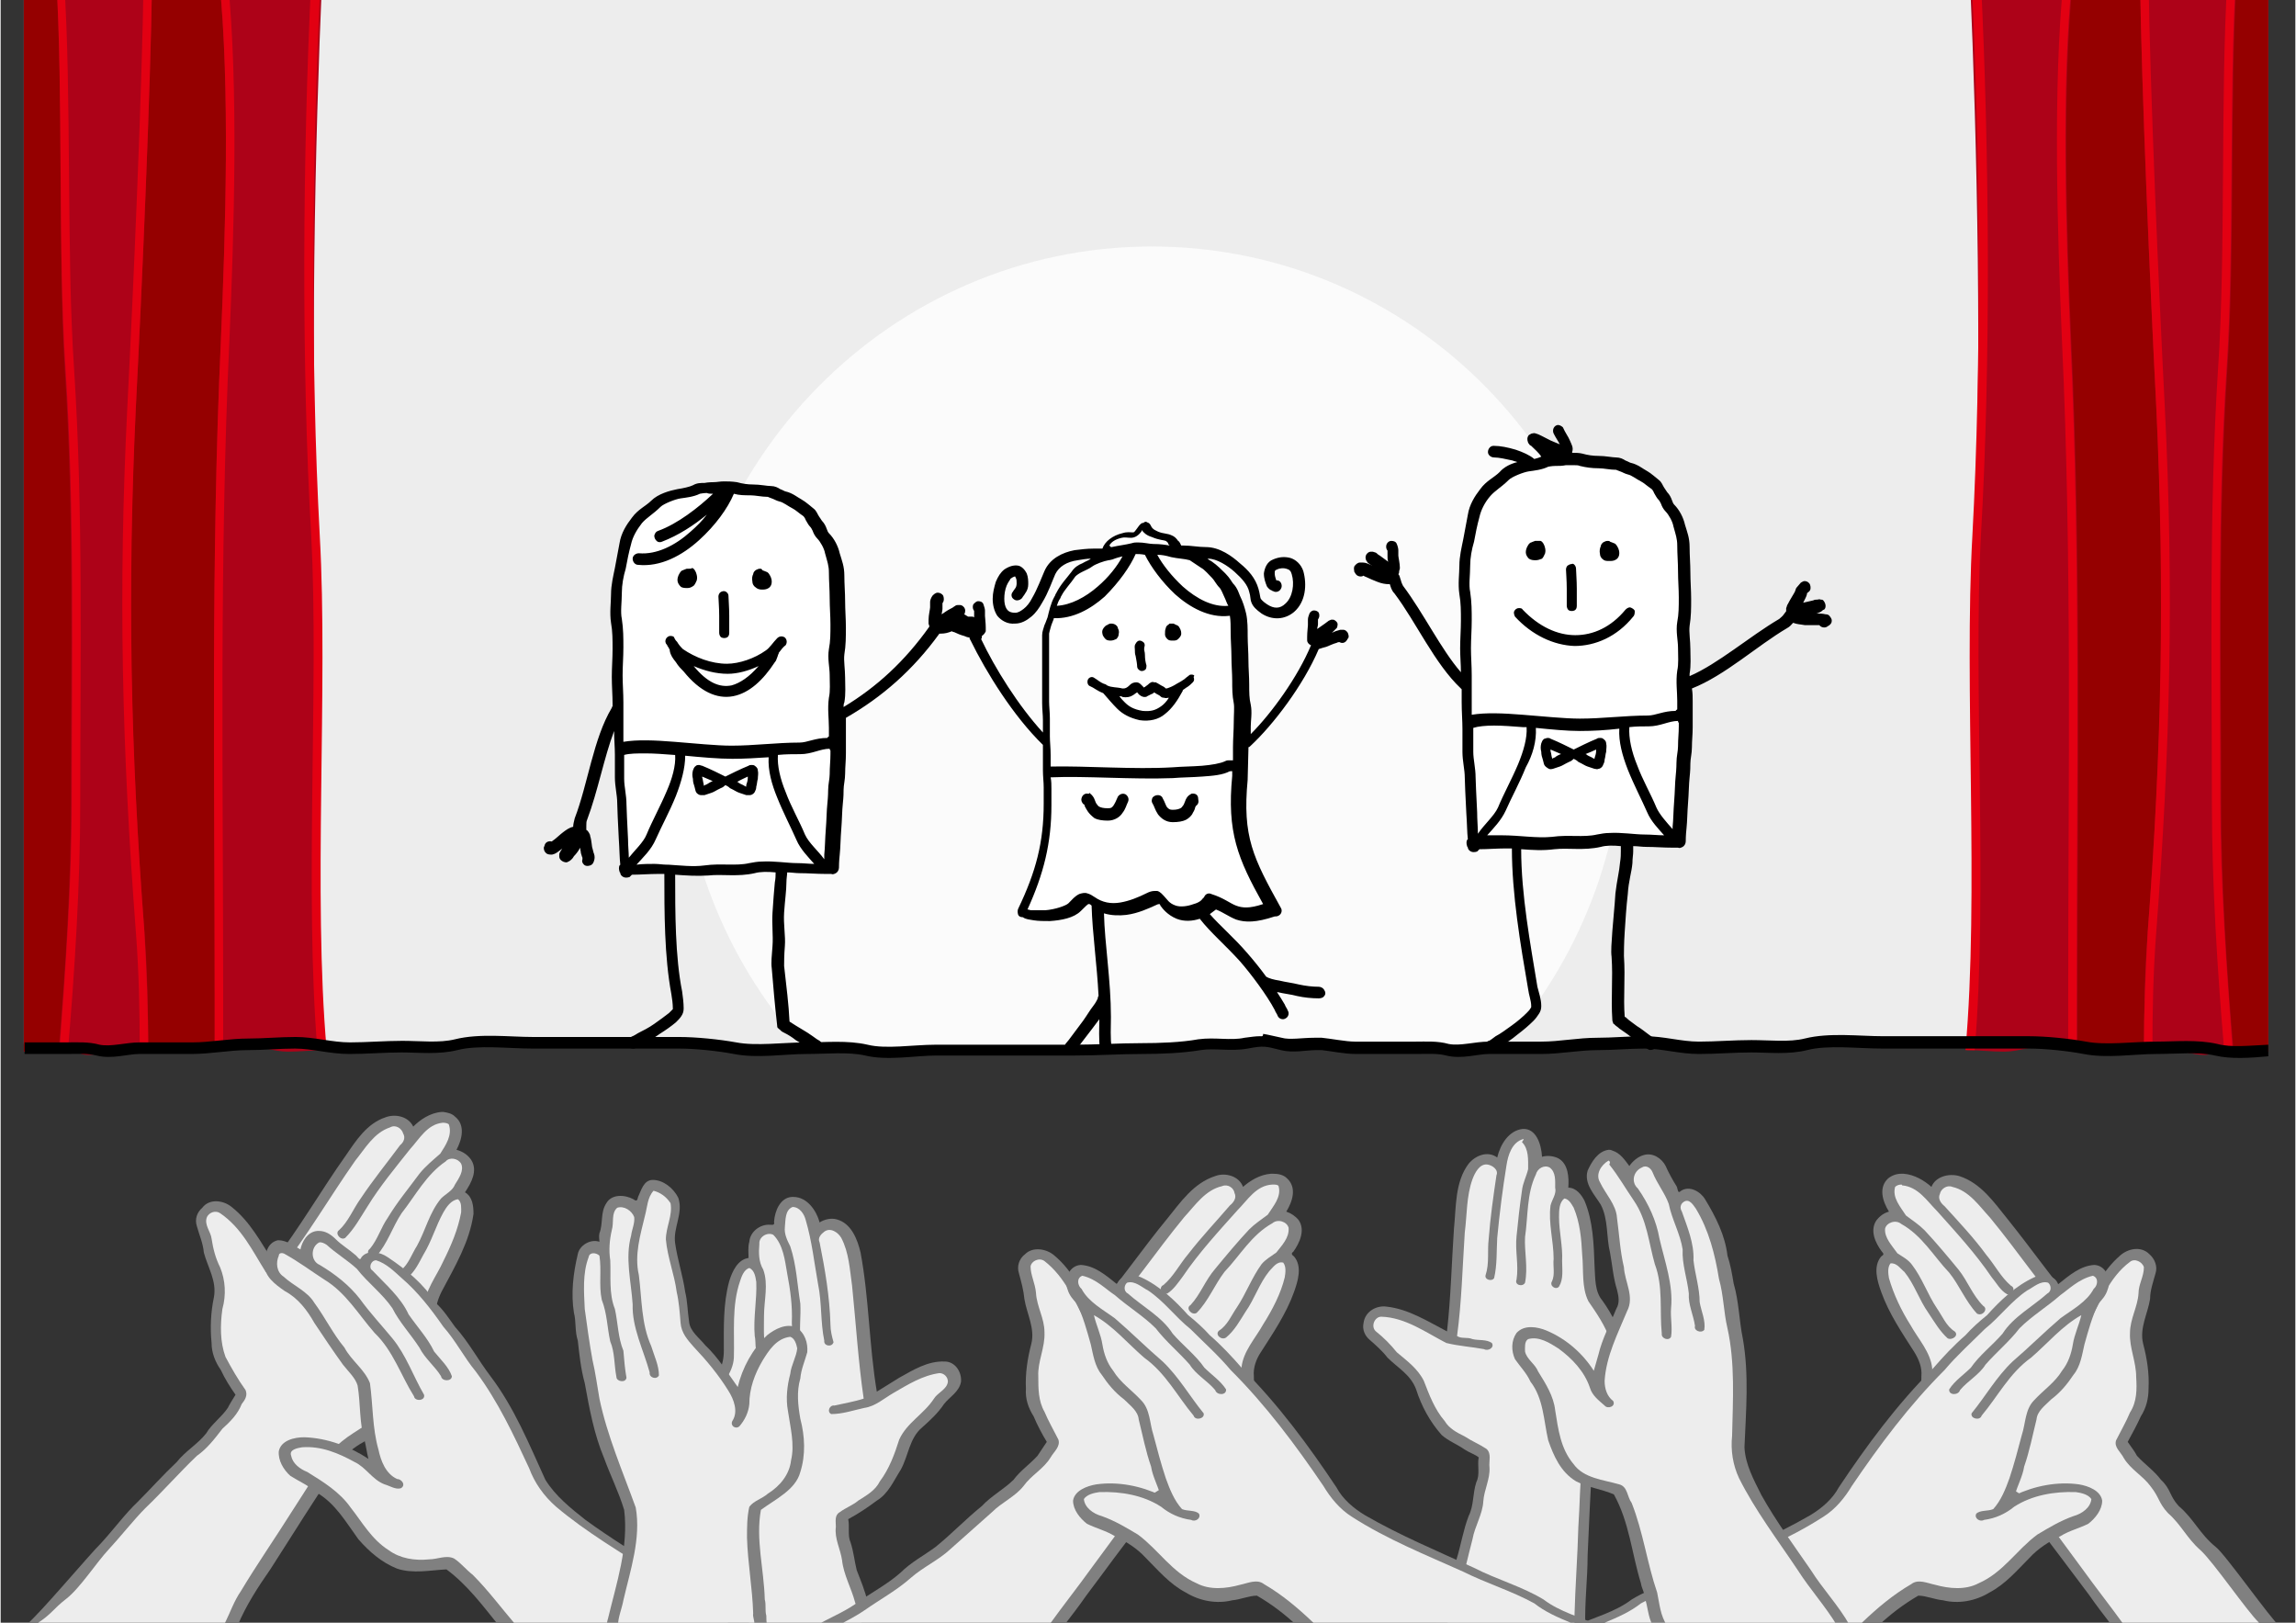
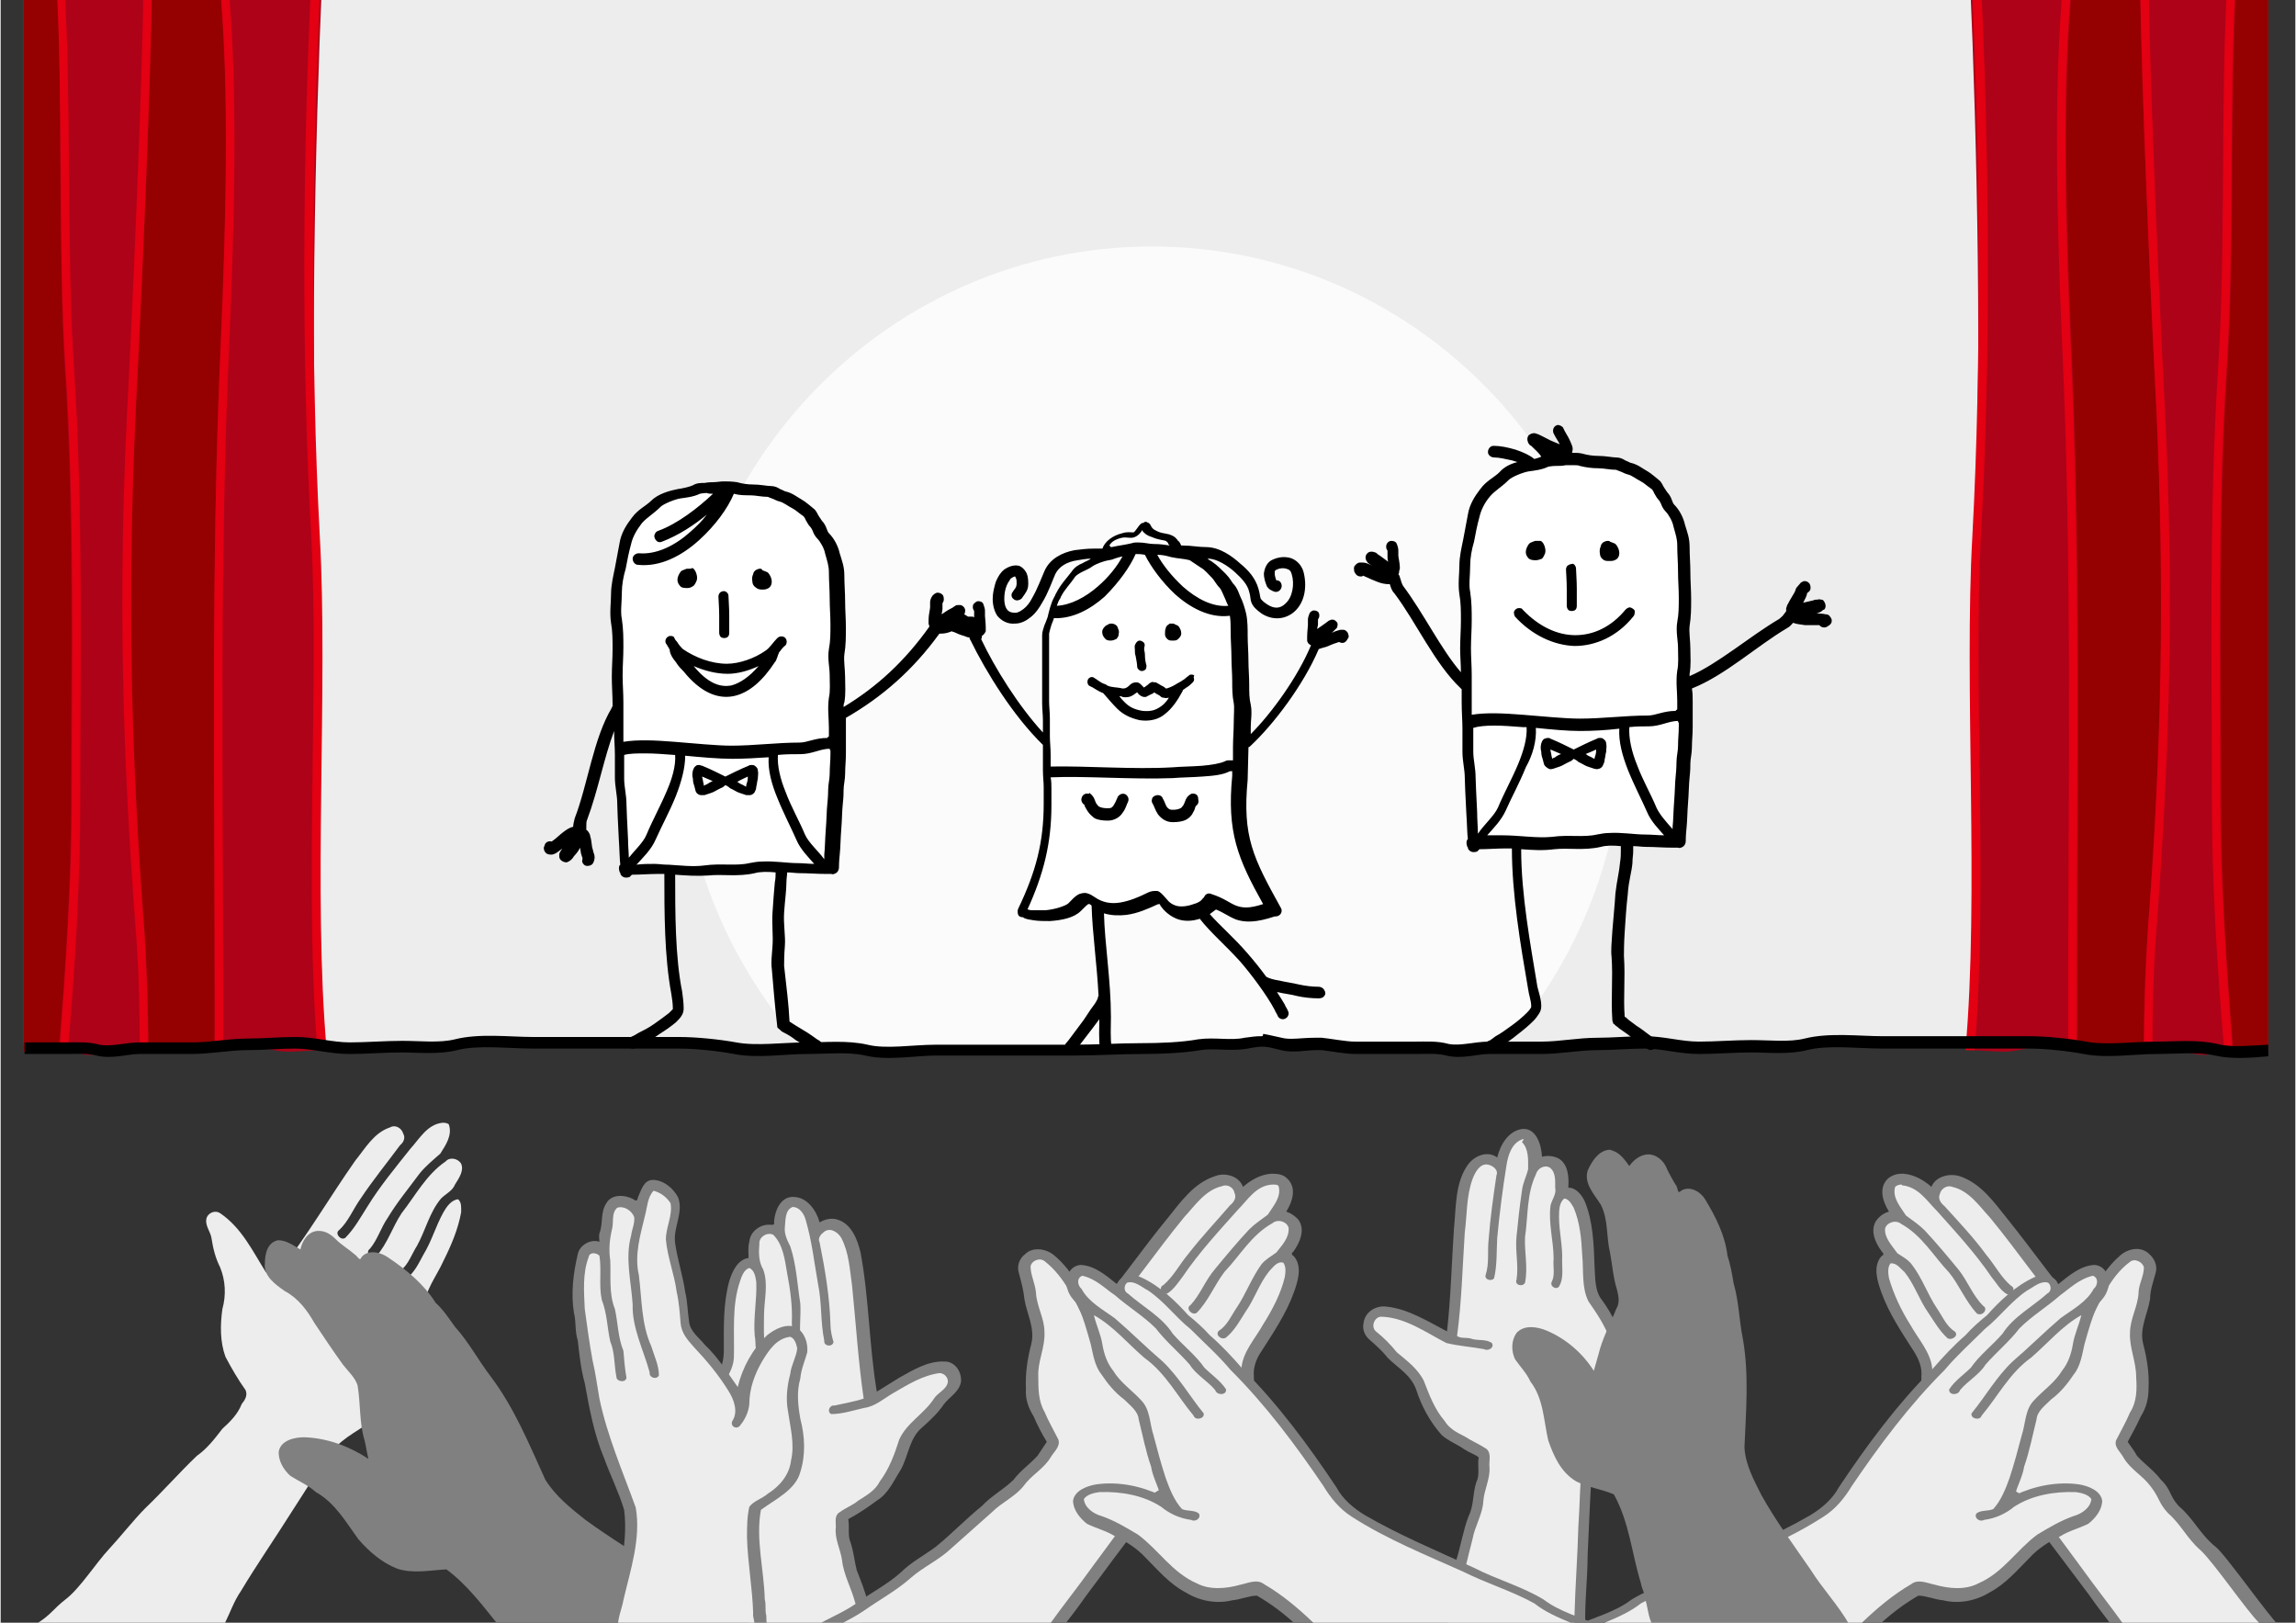
<svg xmlns="http://www.w3.org/2000/svg" version="1.1" id="Ebene_1" x="0px" y="0px" viewBox="0 0 297 210" style="enable-background:new 0 0 297 210;" xml:space="preserve" width="600" height="424">
  <rect x="0" y="0" width="297" height="210" fill="#333333" stroke="none" />
  <style type="text/css">
	.st0{fill-rule:evenodd;clip-rule:evenodd;fill:#808080;}
	.st1{fill-rule:evenodd;clip-rule:evenodd;fill:#EDEDED;}
	.st2{fill-rule:evenodd;clip-rule:evenodd;fill:#FBFBFB;}
	.st3{fill-rule:evenodd;clip-rule:evenodd;}
	.st4{fill-rule:evenodd;clip-rule:evenodd;fill:#FFFFFF;}
	.st5{fill-rule:evenodd;clip-rule:evenodd;fill:#AD0218;}
	.st6{fill-rule:evenodd;clip-rule:evenodd;fill:#950000;}
	.st7{fill-rule:evenodd;clip-rule:evenodd;fill:#E20012;}
</style>
  <g>
    <path class="st0" d="M197,146.1c-1.8,0.2-2.9,2-3.3,3.7c-1.2-0.9-2.8-0.3-3.7,0.8c-1.8,2.4-1.6,5.6-1.9,8.4   c-0.3,4.4-0.4,8.9-0.9,13.3c-2.5-1.3-5-2.9-7.8-3.2c-1.3-0.2-2.8,0.6-3,2.1c-0.2,0.9,0.2,1.7,0.8,2.2c0.8,0.7,1.6,1.4,2.3,2.3   c1.3,1.3,3,2.2,3.7,4.1c0.7,2.2,1.8,4.2,3.3,5.9c0.9,0.8,2,1.2,3,1.9c0.6,0.4,1.3,0.6,1.8,1c-0.2,1.1,0.2,2.2-0.3,3.2   c-0.5,1.5-0.3,3-1,4.4c-0.7,1.8-1,3.8-1.6,5.7c-0.5,2.3-1,4.7-2.1,6.8c-0.2,0.6-0.4,1.1-0.6,1.7h19.4c-0.1-3,0.3-6.1,0.3-9.1   c0.2-3.9,0.3-7.7,0.6-11.6c0.1-1.4,0.6-2.7,1.3-3.9c1.7-3.5,3.5-7.3,2.8-11.2c-0.4-2.3-1.5-4.5-2.8-6.3c-1-1.2-0.9-2.9-1-4.4   c-0.1-2.9-0.2-5.9-1.3-8.5c-0.4-0.8-1.1-1.7-2.1-1.7c0.1-1.3,0-3.1-1.3-3.8c-0.6-0.3-1.4-0.4-2.1-0.2   C199.4,148,198.7,146,197,146.1L197,146.1z" />
    <path class="st1" d="M197.1,147.4C197,147.4,197,147.4,197.1,147.4c-1.5,0.4-2,2.1-2.2,3.4c-0.5,3.1-0.9,6.2-1.2,9.4   c-0.1,1.7,0,3.5-0.4,5.2c-0.3,0.5-1.3,0.2-1.1-0.4c0.5-1.5,0.2-3.1,0.4-4.7c0.2-2.7,0.6-5.5,1-8.2c0.3-0.7-0.5-1.3-1.2-1.4   c-1-0.1-1.6,1.1-1.9,1.9c-0.8,2.2-0.7,4.6-1,6.9c-0.3,4.5-0.4,9-1,13.4c0.6,0.4,1.3,0.1,2,0.4c0.8,0.2,1.8,0,2.5,0.5   c0.4,0.6-0.5,1.1-1,0.8c-1.6-0.3-3.3-0.4-4.9-0.8c-2.7-1.4-5.3-3.3-8.4-3.4c-0.9,0-1.4,1.3-0.7,1.9c1,0.8,1.9,1.7,2.7,2.7   c1.3,1.1,2.7,2.1,3.5,3.7c0.7,1.8,1.4,3.7,2.7,5.2c0.6,1,1.6,1.5,2.6,2c0.9,0.6,1.9,1,2.8,1.6c0.7,0.6,0.3,1.6,0.4,2.4   c0.1,1.5-0.7,2.9-0.8,4.4c-0.1,1.7-1.1,3.2-1.4,4.9c-0.6,2.3-1.1,4.5-1.7,6.8c-0.4,1.5-1.2,3-1.7,4.5h16.6c0-0.5,0-1,0-1.4   c0.1-3.8,0.4-7.7,0.5-11.5c0.2-2.9,0.2-5.8,0.5-8.6c0.3-2.2,1.7-4,2.5-6c1.3-2.9,2.3-6.4,1.1-9.6c-0.6-1.8-1.7-3.4-2.8-5   c-0.9-1.8-0.6-4-0.8-6c-0.1-2.1-0.3-4.2-1.1-6.1c-0.3-0.5-0.6-1.1-1.2-1.2c-0.7,0.5-0.7,1.6-0.7,2.4c0,1.9,0.5,3.8,0.4,5.7   c0,1.1,0.2,2.3-0.4,3.3c-0.4,0.5-1.3-0.1-0.9-0.7c0.4-0.9,0.1-1.9,0.2-2.9c0-2.3-0.7-4.6-0.4-6.9c0.2-0.8,0.8-1.5,0.6-2.3   c0-0.9,0.1-2-0.7-2.6c-0.7-0.4-1.6,0.1-1.8,0.9c-1.2,2.5-1,5.4-1.4,8.1c-0.1,1.9,0.4,3.9,0,5.9c-0.3,0.6-1.4,0.3-1.1-0.4   c0.3-1.9-0.2-3.7,0-5.6c0.2-2,0.4-3.9,0.7-5.9c0.1-1,0.6-1.9,0.8-2.8c0-1.2,0.1-2.6-0.8-3.5C197.2,147.4,197.1,147.4,197.1,147.4   L197.1,147.4z" />
    <path class="st0" d="M102.6,154.9c-0.1,0-0.1,0-0.2,0c-1.5,0.1-2.2,1.8-2.3,3.2c0.1,0.5-0.2,0.4-0.5,0.4c-1.3-0.1-2.6,0.9-2.7,2.2   c-0.2,0.7-0.1,1.4-0.1,2.1c-1.4,0.2-2.1,1.7-2.5,3c-0.8,2.9-0.7,6-0.7,9c0,1-0.2,2.1-0.8,2.9c-1.8,2.7-3.1,6-2.7,9.3   c0.5,3.6,2.4,6.7,4.1,9.8c0.9,2.7,0.7,5.6,1.1,8.4c0.1,1.7,0.3,3.4,0.4,5.1h17.4c-0.3-1-0.5-2-0.9-3c-0.3-1.4-0.9-2.8-1.4-4.1   c-0.3-1.2-0.4-2.4-0.8-3.6c-0.4-0.9-0.1-2-0.3-3c1.3-0.7,2.5-1.5,3.7-2.4c1.5-0.9,2.2-2.6,3.1-4c1-1.8,1.1-4.1,2.8-5.5   c1-0.9,2-1.8,2.8-3c0.7-0.9,2-1.6,2.2-2.9c0.1-1.3-0.8-2.6-2.1-2.6c-2.2-0.1-4.1,1.1-5.9,2.1c-1,0.6-1.9,1.2-2.9,1.8   c-1-6-1-12.1-2.1-18c-0.4-1.7-1.2-3.8-3.1-4.3c-0.7-0.2-1.6,0-2.2,0.4C105.6,156.7,104.4,154.9,102.6,154.9L102.6,154.9z" />
    <path class="st1" d="M102.5,156.2c-1,0.4-0.9,1.7-1,2.6c-0.1,0.9,0.3,1.7,0.7,2.5c0.8,2.4,0.9,4.9,1.3,7.4c0.1,1.7-0.2,3.4,0.1,5.1   c0.4,0.7-0.7,1.3-1,0.5c-0.4-1-0.1-2.1-0.2-3.1c0.1-2.2-0.2-4.3-0.6-6.4c-0.3-1.7-0.5-3.7-1.8-5c-0.8-0.4-1.9,0.3-1.8,1.2   c-0.1,1.1-0.1,2.3,0.5,3.3c0.7,1.9,0.1,4,0.1,6c0,1.4-0.1,2.8,0.2,4.2c0.5,0.5-0.3,1.3-0.8,0.9c-0.7-0.6-0.4-1.7-0.6-2.5   c-0.2-2.4,0.3-4.7,0.2-7c-0.1-0.6-0.2-1.5-0.9-1.8c-0.7,0.2-1,1.1-1.2,1.7c-1.1,3.2-0.7,6.6-0.8,9.9c-0.1,2.1-1.8,3.6-2.6,5.5   c-1.1,2.3-1.3,4.9-0.6,7.3c0.8,2.9,2.5,5.4,3.8,8.2c0.9,3,0.7,6.3,1.1,9.4c0.1,1.4,0.2,2.8,0.3,4.3h14.6c-0.3-1-0.5-2-0.9-3   c-0.5-1.9-1.5-3.6-1.7-5.5c-0.2-1.4-1-2.8-0.8-4.3c0-0.7-0.2-1.5,0.5-1.9c0.8-0.6,1.7-0.9,2.4-1.5c1.1-0.7,2.2-1.3,2.8-2.5   c1.2-1.6,1.9-3.5,2.5-5.4c1-2.2,3.2-3.3,4.5-5.3c0.5-0.8,1.7-1.2,1.8-2.2c0-0.6-0.5-1.1-1.1-1.1c-2.2,0.3-4.1,1.5-6,2.6   c-1.2,0.7-2.3,1.7-3.7,1.9c-1.4,0.3-2.8,0.8-4.3,0.8c-0.6-0.3-0.2-1.2,0.4-1.1c1.3-0.3,2.6-0.5,3.8-0.9c-0.7-4.8-1-9.7-1.5-14.6   c-0.3-2.1-0.4-4.3-1.4-6.2c-0.4-0.7-1.4-1.4-2.2-0.8c-0.4,0.3-0.9,0.8-0.6,1.4c0.7,3.5,1.3,7,1.4,10.6c0,0.8,0.2,1.6,0.4,2.3   c-0.2,0.7-1.3,0.5-1.2-0.2c-0.5-2.4-0.3-4.9-0.8-7.3c-0.5-2.8-0.8-5.6-1.6-8.3C104,157.1,103.4,156.2,102.5,156.2L102.5,156.2z" />
    <path class="st0" d="M164.7,151.9c-0.1,0-0.2,0-0.3,0c-1.4,0.1-2.7,0.9-3.6,1.7c-0.5-1.4-2.3-1.9-3.6-1.4c-2.8,0.9-4.5,3.4-6.2,5.5   c-3.3,4-6.2,8.3-9.6,12.2c-1.4-2.6-2.6-5.4-5-7.4c-1-0.9-2.8-1.2-3.8-0.2c-0.8,0.6-1.1,1.6-0.8,2.5c0.3,1.1,0.6,2.2,0.7,3.3   c0.3,1.9,1.4,3.8,0.9,5.8c-0.5,1.9-0.8,3.9-0.7,5.8c-0.1,1.3,0.3,2.5,1,3.6c0.5,1.2,1.1,2.3,1.7,3.3c-0.4,0.6-0.8,1.2-1.2,1.8   c-1,1.1-2.2,1.9-3.1,3.1c-1.2,1.2-2.9,2.1-4.1,3.4c-2.1,1.7-3.9,3.6-6,5.3c-1.5,1.1-3.2,2-4.5,3.3c-1.8,1.6-4,2.7-5.9,4.1   c-1.6,1.1-3.4,1.8-5.1,2.8h32.1c1-1.3,2-2.6,2.9-3.9c2.5-3.3,4.9-6.7,7.5-9.9c0.9-1.2,2.1-2.1,3.5-2.8c3.7-2.2,7.7-4.6,9.5-8.6   c1-2.2,1.3-4.7,1.2-7.1c-0.1-1.1,0.3-2.2,0.9-3.1c1.6-2.5,3.3-5,4.3-7.8c0.5-1.4,1.1-3.3,0-4.6c-0.3-0.2-0.4-0.4-0.1-0.6   c0.8-1.1,1.6-2.8,0.7-4.1c-0.4-0.5-1-0.9-1.6-1.1c0.8-1.3,1.4-3.1,0.1-4.3C166,152,165.3,151.9,164.7,151.9L164.7,151.9z" />
    <path class="st1" d="M164.6,153.3c-2.1,0.1-3.2,2-4.5,3.3c-2.5,2.8-5,5.5-7.1,8.6c-0.6,0.8-1.2,1.7-2,2.2c-0.7,0.2-1.2-0.8-0.5-1.1   c1.3-1.1,2.1-2.7,3.2-4c1.7-2.2,3.6-4.2,5.4-6.3c0.5-0.4,0.9-1,0.6-1.6c-0.1-0.7-0.9-1.2-1.6-0.9c-2.2,0.5-3.5,2.5-4.9,4   c-3.7,4.5-6.9,9.3-10.8,13.7c0.3,0.7,1.1,0.9,1.5,1.5c0.6,0.6,1.6,1.1,1.9,2c-0.1,0.7-1.1,0.7-1.4,0.1c-1.3-1.2-2.7-2.3-3.9-3.6   c-1.5-2.8-2.7-5.9-5.4-8c-0.7-0.5-1.7,0-1.8,0.7c0,1.1,0.6,2.2,0.7,3.4c0.1,1.8,1.1,3.3,1.1,5.1c0.1,2-0.9,3.8-0.8,5.7   c0,1.6,0,3.2,0.8,4.6c0.5,1.2,1.2,2.4,1.8,3.6c0.3,0.9-0.6,1.6-1,2.3c-0.9,1.5-2.5,2.3-3.5,3.7c-1.1,1.4-2.8,2.1-4.1,3.4   c-1.8,1.6-3.6,3.2-5.4,4.8c-1.5,1.4-3.5,2.3-5.1,3.7c-1.8,1.6-4,2.8-6,4.2c-1,0.7-2.2,1.3-3.3,1.9h27.2c1.8-2.5,3.7-4.9,5.5-7.4   c2-2.7,3.9-5.4,6.1-8c1.2-1.4,2.9-2.2,4.4-3.1c3.4-2,6.8-4.4,8.1-8c0.8-2.2,0.8-4.5,0.8-6.8c0.2-2.1,1.8-3.8,2.8-5.6   c1.2-1.9,2.3-4,2.8-6.1c0.1-0.6,0.2-1.4-0.2-1.9c-0.8-0.2-1.3,0.6-1.8,1.1c-1.3,1.6-1.9,3.6-3.1,5.3c-0.7,1.1-1.4,2.4-2.5,3.3   c-0.6,0.4-1.5-0.4-0.9-0.9c1.1-0.7,1.6-2,2.3-3c1.2-1.8,1.9-3.8,3.2-5.6c0.5-0.6,1.2-1,1.9-1.5c0.7-0.9,1.7-1.9,1.6-3.2   c-0.2-0.8-1.4-1.2-2.1-0.6c-2.7,1.5-4.2,4.2-6.2,6.3c-1.3,1.7-2.1,3.8-3.6,5.3c-0.6,0.4-1.5-0.6-0.8-1c1.3-1.4,1.9-3.2,3.2-4.7   c1.4-1.7,2.9-3.5,4.4-5.1c0.7-0.7,1.6-1.3,2.4-1.9c0.7-1.1,1.8-2.3,1.4-3.7C165.3,153.3,165,153.3,164.6,153.3L164.6,153.3z" />
    <path class="st0" d="M139.8,163.7c-1.6,0.1-2.2,2-1.7,3.2c0.2,0.7,0.7,1.3,1.2,1.8c0.8,1.7,1.3,3.5,1.8,5.3   c0.3,1.3,0.5,2.8,1.4,3.9c0.8,1.2,1.7,2.3,2.9,3.2c0.8,0.8,1.8,1.5,1.9,2.6c0.5,2,0.9,4.1,1.6,6.1c0.2,1.3,0.9,2.5,1.2,3.7   c-2.5-1.2-5.5-1.8-8.3-1.4c-1.2,0.2-2.8,0.8-3,2.1c0,1.2,0.9,2.3,1.8,3c1.2,0.6,2.5,0.9,3.6,1.6c1.5,0.7,2.9,1.6,4,2.8   c1.6,1.6,3.1,3.4,5.2,4.5c1.8,1.1,4,1.5,6,1c1.1-0.1,2.2-0.6,3.2-0.6c1.9,1.1,3.6,2.4,5.2,3.9H207c-2.5-1.1-5.2-1.8-7.3-3.4   c-2.8-1.7-6.1-2.6-9-4.1c-4.8-2.2-9.6-4.2-14.1-6.8c-1.5-0.9-2.9-2.1-3.7-3.6c-3.6-5.4-7.5-10.7-12.2-15.4c-1.3-1.5-2.7-3-4.2-4.3   c-0.8-0.9-1.8-1.8-2.8-2.6c-1.7-1.9-3.7-3.8-6.1-4.9c-1.1-0.5-2.7-0.3-3.1,0.9C143,165,141.6,163.8,139.8,163.7L139.8,163.7z" />
    <path class="st1" d="M140,165.1L140,165.1c-0.8,0.3-0.6,1.3-0.1,1.7c0.9,1.7,2.8,2.7,4.3,3.8c2.1,1.8,4.1,3.8,6.2,5.6   c2.1,2,3.5,4.5,5.3,6.7c0.2,0.7-1.1,1-1.3,0.3c-2.1-2.5-3.6-5.5-6.4-7.5c-2.2-1.9-4-4.1-6.5-5.5c0.3,1.3,0.9,2.5,1.1,3.8   c0.2,1.2,0.6,2.4,1.4,3.4c0.9,1.5,2.4,2.5,3.6,3.8c1.2,1.2,1.1,3,1.6,4.5c0.5,1.9,1,3.8,1.6,5.6c0.5,1.4,1.1,2.9,2.1,4   c0.7,0.3,1.7,0.1,2.2,0.6c0.3,0.6-0.5,1.1-1,0.8c-1.5-0.2-2.8-0.8-3.9-1.7c-2.3-1.5-5.2-2-8-1.9c-0.7,0.1-1.6,0.3-2,0.9   c0.1,1.1,1.2,1.9,2.3,2.2c1.7,0.6,3.2,1.5,4.7,2.4c2.7,2,4.4,4.9,7.6,6.3c1.7,0.9,3.8,0.7,5.6,0.2c1-0.2,2.2-0.8,3.1-0.1   c2.4,1.4,4.4,3.1,6.4,5h33.3c-1.7-0.7-3.3-1.4-4.7-2.5c-2.9-1.6-6.2-2.6-9.2-4.1c-4.9-2.2-9.9-4.2-14.4-7.1c-1.6-1-2.8-2.5-3.7-4   c-3.6-5.3-7.4-10.4-12-15c-1.6-1.9-3.4-3.5-5.2-5.3c-2-1.6-3.4-3.6-5.5-5c-0.8-0.4-1.7-1.3-2.7-1c-0.4,0.3-0.5,1.1,0.1,1.4   c1.9,1.7,4.4,3,5.8,5.2c1.3,1.5,3,2.8,4.1,4.4c0.9,0.9,2.1,1.7,2.8,2.8c0.1,0.8-1.2,0.8-1.4,0.1c-1-1.2-2.5-2-3.3-3.3   c-1.4-1.6-3.1-3-4.4-4.7c-1.6-1.6-3.6-2.8-5.3-4.3C143.1,166.9,141.8,165.5,140,165.1L140,165.1z" />
-     <path class="st0" d="M57.3,143.9c-0.1,0-0.1,0-0.2,0c-1.5,0.1-2.8,1-3.7,1.9c-0.6-1.3-2.3-1.7-3.6-1.2c-2.4,0.8-3.8,3-5.1,4.9   c-3.2,4.5-6,9.4-9.4,13.8c-1.6-2.5-3-5.2-5.4-7.1c-1.1-0.9-2.9-1.1-3.8,0.1c-0.7,0.6-1,1.5-0.7,2.4c0.3,1.1,0.8,2.2,0.9,3.4   c0.5,1.9,1.7,3.7,1.3,5.8c-0.4,1.9-0.5,3.9-0.3,5.9c0,1.3,0.5,2.5,1.2,3.5c0.5,1.1,1.2,2.2,1.9,3.2c-0.3,0.5-0.7,1.1-1,1.7   c-0.8,1.2-2.1,2.1-2.8,3.3c-1.1,1.4-2.7,2.3-3.8,3.7c-1.8,1.7-3.4,3.5-5.1,5.2c-1.5,1.4-3.3,3.8-4.7,5.3c-1.7,1.7-7.8,9-9.7,10.6   c-1.3,1,3-0.9,1.5,0l0,0h25.9c1.1-2.6,2.6-4.9,4.2-7.2c2.9-4.5,5.8-9.2,8.8-13.6c0.8-1.2,2-2.2,3.3-2.9c3.6-2.4,7.4-5.1,8.8-9.2   c0.8-2.3,0.9-4.7,0.6-7c-0.2-1.2,0.2-2.3,0.7-3.3c1.7-3.2,3.6-6.4,4.1-10c0-1-0.1-2.2-1.1-2.8c0.8-1.2,1.7-2.8,0.8-4.2   c-0.4-0.6-1.1-1.1-1.9-1.3c0.7-1.3,1.2-3.2-0.2-4.3C58.4,144.1,57.9,144,57.3,143.9L57.3,143.9z" />
    <path class="st1" d="M57.3,145.3c0,0-0.1,0-0.1,0c-2,0.2-3,2.1-4.2,3.4c-1.9,2.4-3.9,4.8-5.5,7.4c-0.9,1.4-1.7,2.9-2.9,4.1   c-0.6,0.4-1.4-0.6-0.8-1c1.2-1.1,1.8-2.7,2.8-4.1c1.6-2.4,3.4-4.6,5.1-6.9c0.5-0.4,0.7-1,0.4-1.5c-0.2-0.7-1-1.2-1.7-0.8   c-2.1,0.7-3.2,2.7-4.5,4.3c-3.3,4.7-6.2,9.7-9.8,14.3c0.3,0.6,1.2,0.8,1.6,1.4c0.7,0.6,1.7,1,2.1,1.8c0,0.6-1,0.8-1.3,0.3   c-1.4-1.1-2.9-2.2-4.2-3.4c-1.7-2.7-3.1-5.7-5.9-7.6c-0.6-0.4-1.4-0.1-1.7,0.5c-0.4,1,0.5,1.9,0.6,2.8c0.2,1.3,0.5,2.5,1.1,3.7   c0.7,1.7,0.8,3.6,0.3,5.4c-0.3,2.1-0.3,4.3,0.4,6.2c0.8,1.5,1.6,2.9,2.6,4.3c0.3,0.7-0.1,1.3-0.5,1.8c-0.5,1.3-1.5,2.3-2.5,3.2   c-1,1.3-2,2.6-3.3,3.5c-2.3,2.2-4.4,4.6-6.7,6.8c-1.4,1.4-3.3,3.8-4.7,5.3c-1.6,1.7-3.7,5-5.5,6.4c-1.8,1.4-1.9,2-3.8,3.2l0,0h24.3   c0.7-1.4,1.2-2.9,2.1-4.2c2.1-3.5,4.4-6.8,6.6-10.3c1.7-2.6,3.3-5.3,5.2-7.8c1.5-1.9,3.8-2.8,5.6-4.3c2.9-2.1,5.5-4.8,6.2-8.2   c0.5-2,0.2-4.1,0.1-6.1c0.1-2.2,1.6-4,2.5-6c1-2,1.9-4.1,2.3-6.3c0-0.5,0.1-1.3-0.4-1.7c-0.9,0.1-1.5,1-1.9,1.7   c-1,1.8-1.5,3.7-2.6,5.5c-0.6,1.1-1.1,2.2-2.1,3c-0.6,0.3-1.4-0.5-0.8-1c1-0.8,1.4-2.1,2.1-3.2c1.1-2,1.6-4.3,3.1-6.1   c0.6-0.6,1.5-1,1.8-1.8c0.5-0.8,1.2-1.8,0.8-2.7c-0.4-0.7-1.5-0.9-2-0.3c-2.5,1.7-3.9,4.4-5.7,6.7c-1.2,1.8-1.8,3.9-3.3,5.6   c-0.6,0.4-1.5-0.5-0.8-1c1-1.2,1.4-2.7,2.3-4c1.2-2,2.7-3.8,4.1-5.7c0.8-1,1.8-1.8,2.7-2.6c0.7-1.1,1.6-2.4,1.1-3.8   C57.9,145.4,57.6,145.3,57.3,145.3L57.3,145.3z" />
    <path class="st0" d="M41.2,159.3c-0.1,0-0.1,0-0.2,0c-1.3,0.1-2,1.4-2.2,2.4c-0.9-0.5-1.8-1.2-2.9-1.2c-1.4,0.3-1.7,1.8-1.7,3   c-0.2,1.6,1.3,2.7,2.6,3.6c1.7,0.9,2.9,2.5,3.8,4.1c1.2,1.8,2.4,3.6,3.7,5.4c0.7,0.9,1.6,1.7,1.9,2.7c0.4,2.4,0.2,4.8,0.9,7.1   c0.2,0.8,0.3,1.6,0.5,2.4c-2.4-1.6-5.3-2.7-8.3-2.8c-1.3,0-3,0.4-3.3,1.8c-0.1,1.2,0.6,2.4,1.5,3.2c1.1,0.7,2.3,1.2,3.3,2.1   c2.5,1.4,3.9,3.9,5.5,6.1c1.4,1.6,3,3,5,3.8c2.1,0.7,4.3,0.2,6.4,0.1c2.7,2,4.7,4.7,6.8,7.3h32.1c-0.8-0.5-1.6-1.1-2.2-1.7   c-2.5-2-5.6-3.4-8.3-5.2c-3.5-2.2-7.1-4.4-10.4-6.8c-1.9-1.5-3.9-3.1-5.2-5.2c-2.1-4.6-4-9.3-7.1-13.4c-1.6-2.1-2.8-4.4-4.6-6.4   c-0.8-1.1-1.5-2.2-2.5-3.1c-1.5-2.4-3.8-4.3-6.2-5.9c-1-0.7-2.6-1-3.4,0c-0.2,0.6-0.5-0.1-0.8-0.3c-0.8-0.7-1.8-1.3-2.5-2   C42.7,159.7,42,159.3,41.2,159.3L41.2,159.3z" />
-     <path class="st1" d="M41.2,160.8c-1.1,0.6-1.1,2.4,0.1,2.9c2,1.2,3.8,2.6,5.2,4.4c1.3,1.8,2.8,3.4,4.2,5.1c1.8,2.2,2.7,4.9,4.1,7.3   c0.2,0.8-1.2,0.9-1.3,0.2c-1.7-2.7-2.7-5.9-5.1-8.2c-2.1-2.4-3.7-5.2-6.5-6.9c-1.7-1.1-3.3-2.3-5.1-3.3c-0.3-0.2-0.8-0.2-0.8,0.2   c-0.4,0.9-0.3,2.1,0.6,2.7c1.3,1.2,3.1,1.9,4,3.4c1.4,1.9,2.4,4,3.9,5.8c0.9,1.7,2.6,2.8,3.3,4.6c0.4,2.9,0.3,5.8,1.1,8.6   c0.3,1.4,0.9,3.1,2.4,3.8c0.6,0,1.2,0.8,0.5,1.2c-0.7,0.2-1.4-0.3-2.1-0.5c-1.6-0.6-2.4-2.2-3.9-2.9c-2-1.1-4.3-2.1-6.8-1.9   c-0.6,0.1-1.7,0.3-1.4,1.1c0.2,1,1.1,1.7,2.1,2.1c2.1,1.3,4.2,2.6,5.6,4.6c1.5,1.9,2.7,4.1,4.9,5.5c1.5,1.1,3.4,1.4,5.3,1.2   c1,0,2.2-0.6,3.2-0.1c0.9,0.6,1.5,1.4,2.4,2.1c2,2,3.7,4.3,5.5,6.4h27.8c-0.4-0.3-0.8-0.7-1.2-1.1c-2.7-2-5.9-3.4-8.6-5.4   c-4.3-2.8-8.8-5.4-12.7-8.7c-1.6-1.4-2.8-3.1-3.5-5c-2-4.3-4-8.6-6.9-12.5c-1.5-1.8-2.6-4-4.2-5.8c-1.6-2.3-3.3-4.5-5.4-6.3   c-1-0.9-2-1.9-3.3-2.3c-0.7,0-1,1-0.5,1.3c1.7,1.8,3.7,3.5,4.7,5.7c1.1,1.6,2.5,3.1,3.3,4.8c0.8,1,1.9,2,2.3,3.2   c0,0.7-1.3,0.7-1.4,0c-0.8-1.3-2.1-2.3-2.8-3.7c-1.1-1.7-2.6-3.3-3.5-5.1c-1.3-1.9-3.2-3.3-4.6-5.1c-1.2-1.1-2.7-2-3.9-3.1   C41.9,160.9,41.5,160.7,41.2,160.8L41.2,160.8z" />
    <path class="st0" d="M84.4,152.7c-1.2,0-1.5,1.4-1.9,2.2c-0.1,0.5-0.2,0.6-0.6,0.3c-1.1-0.6-2.8-0.7-3.5,0.5   c-0.8,1.2-0.4,2.6-0.9,3.9c-0.1,0.4,0,0.8,0,1.1c-1.2-0.4-2.6,0.5-2.8,1.6c-0.6,2.5-0.9,5.1-0.5,7.6c0.3,1.1,0.1,2.4,0.5,3.6   c0.2,1.8,0.4,3.7,0.9,5.5c0.6,3.3,1.2,6.6,2.5,9.7c0.8,2.2,1.9,4.4,2.6,6.7c0.6,4.8-1,9.5-2.1,14.1c-0.1,0.3-0.1,0.5-0.2,0.8h20.8   c-0.1-0.4-0.1-0.8-0.1-1.2c-0.2-0.7,0-1.4-0.2-2.1c-0.1-3.9-1.2-7.8-0.5-11.6c1.9-1.4,4.5-2.6,5.1-4.9c0.7-2.2,0.6-4.6,0-6.9   c-0.3-1.7-0.5-3.5,0-5.2c0.1-1.2,0.6-2.3,0.9-3.4c0.1-1.2-0.3-2.5-1.4-3.2c-1.3-0.6-2.8,0.2-3.8,1c-1.9,1.8-3.2,4.2-3.8,6.7   c-1.3-1.8-2.5-3.8-4.2-5.4c-0.8-1-2-1.8-2.1-3.1c-0.2-1.3-0.2-2.6-0.5-3.8c-0.3-2.1-1-4.2-1.3-6.3c-0.3-2,1.1-3.9,0.4-5.9   C87.1,153.8,85.8,152.7,84.4,152.7L84.4,152.7z" />
    <path class="st1" d="M84.5,154.1c-0.8,0.9-0.8,2.1-1.1,3.2c-0.6,2.5-1.4,5.1-0.8,7.7c0.4,3.1,0.3,6.3,1.6,9.2c0.4,1.3,1,2.5,1,3.8   c-0.3,0.6-1.3,0.3-1.2-0.4c-0.8-2.9-2.3-5.8-2.2-8.8c-0.2-3-1-6-0.2-8.9c0.1-0.8,0.5-1.6,0.4-2.4c-0.3-0.8-1.3-1.5-2.2-1.2   c-0.8,0.7-0.4,1.9-0.7,2.9c-0.3,1.3-0.4,2.6-0.2,3.9c0.1,2.1-0.2,4.3,0.6,6.3c0.4,1.8,0.4,3.7,1.1,5.4c0.1,1.2,0.2,2.4,0.4,3.5   c-0.1,0.7-1.3,0.5-1.3-0.1c-0.3-1.5-0.2-3.2-0.8-4.6c-0.4-1.8-0.4-3.6-1.1-5.4c-0.4-1.9,0-3.8-0.3-5.7c-0.4-0.4-1.3-0.5-1.4,0.2   c-0.8,2.1-0.6,4.5-0.5,6.7c0.3,2.2,0.6,4.4,1,6.6c0.4,1.7,0.6,3.3,0.9,5c1,4.8,3,9.4,4.7,14.1c0.7,4-0.7,8.1-1.6,12   c-0.2,1.1-0.7,2.2-0.7,3.3c0.9,0.1,1.8-0.1,2.6,0c5,0,10,0,15,0c0.2-0.5-0.2-1.1-0.1-1.6c-0.1-3.3-0.7-6.5-0.8-9.8   c0-1.3,0-2.7,0.3-4c0.6-0.8,1.6-1,2.4-1.7c1.6-1,2.8-2.5,3-4.3c0.5-2.1-0.1-4.3-0.4-6.4c-0.3-1.6-0.1-3.3,0.3-4.8   c0.1-1.1,0.8-2.2,0.9-3.3c-0.1-0.5-0.3-1.3-0.9-1.5c-1.8,0.2-2.8,1.8-3.6,3.1c-1,1.7-1.7,3.6-1.7,5.6c-0.1,1.1-0.6,2.1-1.3,2.9   c-0.5,0.4-1.2-0.1-0.9-0.7c0.8-1.2,0.2-2.8-0.5-3.9c-1.3-2.1-2.8-3.9-4.5-5.7c-0.8-0.9-1.6-1.8-1.7-3.1c-0.1-1.3-0.2-2.7-0.5-4   c-0.3-2.3-1.2-4.5-1.4-6.8c0-1.6,0.9-3.1,0.6-4.7C86.1,154.8,85.3,154.3,84.5,154.1L84.5,154.1L84.5,154.1z" />
    <path class="st0" d="M246,151.9c-0.6,0-1.2,0.2-1.7,0.6c-1.3,1.2-0.7,3,0.1,4.3c-0.7,0.2-1.2,0.6-1.6,1.1c-0.9,1.3-0.2,2.9,0.7,4.1   c0.3,0.3,0.2,0.4-0.1,0.6c-1.1,1.3-0.5,3.2,0,4.6c1,2.8,2.7,5.3,4.3,7.8c0.6,1,1,2,0.9,3.1c-0.1,2.4,0.2,4.9,1.2,7.1   c1.7,3.9,5.7,6.4,9.5,8.5c1.4,0.7,2.6,1.6,3.5,2.8c2.5,3.2,5,6.6,7.5,9.9c0.9,1.3,1.9,2.6,2.9,3.9h17.3l4.5,0.2   c-1.2-1-7.1-9.4-8.3-10.3c-2.1-1.7-2.8-3.6-4.8-5.3c-1.2-1.3-1-2.2-2.3-3.4c-0.9-1.2-2.1-2-3.1-3.1c-0.3-0.6-0.8-1.2-1.2-1.8   c0.6-1.1,1.2-2.2,1.7-3.3c0.7-1.1,1-2.3,1-3.6c0.1-2-0.2-3.9-0.7-5.8c-0.5-2,0.6-3.9,0.9-5.8c0-1.1,0.4-2.2,0.7-3.3   c0.3-0.9-0.1-1.9-0.8-2.5c-1.1-1.1-2.8-0.7-3.8,0.2c-2.3,2-3.6,4.8-5,7.4c-3.4-3.9-6.3-8.1-9.6-12.2c-1.7-2.1-3.4-4.6-6.2-5.5   c-1.4-0.4-3.1,0.1-3.6,1.4c-0.9-0.8-2.2-1.6-3.6-1.7C246.2,151.9,246.1,151.9,246,151.9L246,151.9z" />
    <path class="st1" d="M246,153.3c-0.3,0-0.6,0.1-0.8,0.3c-0.4,1.4,0.7,2.6,1.4,3.7c0.8,0.6,1.7,1.2,2.4,1.9c1.5,1.6,3,3.4,4.4,5.1   c1.2,1.5,1.8,3.3,3.2,4.7c0.7,0.4-0.1,1.4-0.8,1c-1.5-1.6-2.3-3.7-3.6-5.3c-2-2.1-3.5-4.8-6.2-6.3c-0.7-0.6-1.9-0.2-2.1,0.6   c-0.1,1.2,0.9,2.2,1.6,3.2c0.6,0.4,1.4,0.8,1.9,1.5c1.3,1.7,2,3.8,3.2,5.6c0.7,1,1.2,2.3,2.3,3c0.6,0.5-0.3,1.2-0.9,0.9   c-1-0.9-1.7-2.1-2.5-3.3c-1.2-1.7-1.8-3.7-3.1-5.3c-0.5-0.4-1-1.2-1.8-1.1c-0.4,0.5-0.3,1.3-0.2,1.9c0.6,2.1,1.6,4.2,2.8,6.1   c1,1.8,2.6,3.5,2.8,5.6c0,2.3-0.1,4.6,0.8,6.8c1.3,3.7,4.7,6.1,8.1,8c1.6,0.9,3.2,1.7,4.4,3.1c2.2,2.6,4.1,5.3,6.1,8   c1.8,2.5,3.7,4.9,5.5,7.4h15.5l2.5,0.1c-0.2-0.2-0.4-0.3-0.6-0.5c-1.5-1.4-6-8-7.6-9.4c-1.8-1.6-2.4-3.2-4.2-4.8   c-1.2-1.3-1.1-2-2.2-3.4c-1-1.4-2.6-2.2-3.5-3.7c-0.4-0.8-1.3-1.4-1-2.3c0.6-1.2,1.3-2.4,1.8-3.6c0.9-1.4,0.9-3,0.8-4.6   c0-2-0.9-3.8-0.8-5.7c0-1.8,1-3.4,1.1-5.1c0-1.2,0.7-2.2,0.7-3.4c-0.2-0.7-1.2-1.2-1.8-0.7c-2.7,2-3.8,5.2-5.4,8   c-1.2,1.3-2.6,2.4-3.9,3.6c-0.3,0.6-1.3,0.6-1.4-0.1c0.3-0.9,1.3-1.3,1.9-2c0.4-0.6,1.3-0.9,1.5-1.5c-3.9-4.4-7.1-9.2-10.8-13.7   c-1.4-1.5-2.7-3.5-4.9-4c-0.7-0.3-1.5,0.3-1.6,0.9c-0.3,0.6,0.1,1.2,0.6,1.6c1.9,2.1,3.8,4.1,5.4,6.3c1.1,1.3,1.9,2.9,3.2,4   c0.7,0.3,0.1,1.3-0.5,1.1c-0.9-0.5-1.4-1.5-2-2.2c-2.1-3.1-4.6-5.8-7.1-8.6c-1.3-1.3-2.4-3.1-4.5-3.3   C246.1,153.3,246,153.3,246,153.3L246,153.3z" />
    <path class="st0" d="M271,163.7c1.6,0.1,2.2,2,1.7,3.2c-0.2,0.7-0.7,1.3-1.2,1.8c-0.8,1.7-1.3,3.5-1.8,5.3   c-0.3,1.3-0.5,2.8-1.4,3.9c-0.8,1.2-1.7,2.3-2.9,3.2c-0.8,0.8-1.8,1.5-1.9,2.6c-0.5,2-0.9,4.1-1.6,6.1c-0.2,1.3-0.9,2.5-1.2,3.7   c2.5-1.2,5.5-1.8,8.3-1.4c1.2,0.2,2.8,0.8,3,2.1c0,1.2-0.9,2.3-1.8,3c-1.2,0.6-2.5,0.9-3.6,1.6c-1.5,0.7-2.9,1.6-4,2.8   c-1.6,1.6-3.1,3.4-5.2,4.5c-1.8,1.1-4,1.5-6,1c-1.1-0.1-2.2-0.6-3.2-0.6c-1.9,1.1-3.6,2.4-5.2,3.9h-39.2c2.5-1.1,5.2-1.8,7.3-3.4   c2.8-1.7,6.1-2.6,9-4.1c4.8-2.2,9.6-4.2,14.1-6.8c1.5-0.9,2.9-2.1,3.7-3.6c3.6-5.4,7.5-10.7,12.2-15.4c1.3-1.5,2.7-3,4.2-4.3   c0.8-0.9,1.8-1.8,2.8-2.6c1.7-1.9,3.7-3.8,6.1-4.9c1.1-0.5,2.7-0.3,3.1,0.9C267.8,165,269.2,163.8,271,163.7L271,163.7z" />
    <path class="st1" d="M270.8,165.1L270.8,165.1c0.8,0.3,0.6,1.3,0.1,1.7c-0.9,1.7-2.8,2.7-4.3,3.8c-2.1,1.8-4.1,3.8-6.2,5.6   c-2.1,2-3.5,4.5-5.3,6.7c-0.2,0.7,1.1,1,1.3,0.3c2.1-2.5,3.6-5.5,6.4-7.5c2.2-1.9,4-4.1,6.5-5.5c-0.3,1.3-0.9,2.5-1.1,3.8   c-0.2,1.2-0.6,2.4-1.4,3.4c-0.9,1.5-2.4,2.5-3.6,3.8c-1.2,1.2-1.1,3-1.6,4.5c-0.5,1.9-1,3.8-1.6,5.6c-0.5,1.4-1.1,2.9-2.1,4   c-0.7,0.3-1.7,0.1-2.2,0.6c-0.3,0.6,0.5,1.1,1,0.8c1.5-0.2,2.8-0.8,3.9-1.7c2.3-1.5,5.2-2,8-1.9c0.7,0.1,1.6,0.3,2,0.9   c-0.1,1.1-1.2,1.9-2.3,2.2c-1.7,0.6-3.2,1.5-4.7,2.4c-2.7,2-4.4,4.9-7.6,6.3c-1.7,0.9-3.8,0.7-5.6,0.2c-1-0.2-2.2-0.8-3.1-0.1   c-2.4,1.4-4.4,3.1-6.4,5h-33.3c1.7-0.7,3.3-1.4,4.7-2.5c2.9-1.6,6.2-2.6,9.2-4.1c4.9-2.2,9.9-4.2,14.4-7.1c1.6-1,2.8-2.5,3.7-4   c3.6-5.3,7.4-10.4,12-15c1.6-1.9,3.4-3.5,5.2-5.3c2-1.6,3.4-3.6,5.5-5c0.8-0.4,1.7-1.3,2.7-1c0.4,0.3,0.5,1.1-0.1,1.4   c-1.9,1.7-4.4,3-5.8,5.2c-1.3,1.5-3,2.8-4.1,4.4c-0.9,0.9-2.1,1.7-2.8,2.8c-0.1,0.8,1.2,0.8,1.4,0.1c1-1.2,2.5-2,3.3-3.3   c1.4-1.6,3.1-3,4.4-4.7c1.6-1.6,3.6-2.8,5.3-4.3C267.6,166.9,269,165.5,270.8,165.1L270.8,165.1z" />
    <path class="st0" d="M208.2,148.8c0,0-0.1,0-0.1,0c-1.4,0.2-2.2,1.6-2.7,2.7c-0.5,1.7,0.9,3.1,1.7,4.4c1,1.9,0.7,4.2,1.2,6.2   c0.3,1.6,0.4,3.2,0.9,4.8c0.2,0.8,0.4,1.7-0.1,2.5c-0.8,2-1.8,3.8-2.3,5.9c-0.2,0.7-0.4,1.4-0.6,2.1c-1.4-2.2-3.5-4.1-6.1-5.2   c-1.2-0.5-2.9-0.8-3.9,0.3c-0.7,1-0.7,2.3-0.2,3.4c0.7,1,1.5,1.8,2,2.9c1.7,2.2,1.7,5,2.3,7.6c0.7,2,1.6,4.1,3.6,5.3   c1.5,0.8,3.3,1,4.9,1.7c2,3.6,2.3,7.6,3.5,11.5c0.1,0.7,0.5,1.2,0.5,1.9c0.4,1.1,0.4,2.4,1,3.5h25.5c-1.4-2.5-3.5-4.7-5-7.1   c-2.2-3.2-4.5-6.3-6.4-9.7c-1-2-2.1-4-2.2-6.2c0.2-4.7,0.6-9.4-0.2-14c-0.5-2.4-0.5-4.8-1.2-7.2c-0.2-1.2-0.4-2.4-0.8-3.6   c-0.3-2.6-1.5-5-2.9-7.3c-0.6-1-2-1.8-3.1-1.1c-0.5,0.5-0.4-0.3-0.6-0.6c-0.5-0.8-1-1.7-1.4-2.6c-0.5-1-1.7-1.8-2.9-1.4   c-0.7,0.2-1.4,0.8-1.8,1.4c-0.6-0.8-1.2-1.7-2.2-2C208.4,148.8,208.3,148.8,208.2,148.8L208.2,148.8z" />
-     <path class="st1" d="M208.1,150.2C208.1,150.2,208,150.2,208.1,150.2c-1,0.6-1.7,1.8-1.1,2.8c0.7,1.5,2.1,2.9,2.2,4.6   c0.3,2.2,0.4,4.3,0.9,6.4c0.1,1.9,1.4,3.8,0.4,5.7c-1.2,2.9-2.7,5.8-2.9,9c0,1,0.3,2,1.1,2.6c0.4,0.7-0.7,1.1-1.1,0.6   c-0.8-0.7-1.6-1.3-1.9-2.3c-0.7-2.1-2.3-3.8-4.1-5.1c-1.1-0.7-2.5-1.6-3.9-1.2c-0.5,0.3-0.4,1.1-0.4,1.6c0.2,1,1.3,1.6,1.7,2.6   c1,1.6,2,3.2,2.2,5c0.4,2.5,0.7,5,2.4,7c1.3,1.8,3.8,2,5.9,2.6c1.1,0.3,1,1.6,1.6,2.4c1.5,3.8,2,7.8,3.3,11.6   c0.3,1.4,0.4,3,1.3,4.3h22c-1.5-2.5-3.5-4.7-5.1-7.2c-2.6-3.9-5.5-7.7-7.6-11.9c-0.8-1.7-1.1-3.6-0.9-5.5c0.1-4.6,0.4-9.4-0.6-13.9   c-0.5-2.1-0.5-4.3-1.1-6.4c-0.5-3.1-1.3-6.3-3-9.1c-0.3-0.4-0.8-1.3-1.5-0.9c-0.5,0.3-0.6,0.8-0.3,1.3c0.7,2,1.6,4.1,1.5,6.3   c0.2,1.8,0.8,3.6,0.8,5.4c0.2,1.2,0.8,2.4,0.6,3.6c-0.4,0.5-1.4,0.1-1.2-0.5c-0.2-1.4-0.9-2.8-0.8-4.2c-0.2-1.9-0.9-3.8-0.8-5.7   c-0.3-2-1.4-3.9-1.8-5.9c-0.5-1.4-1.5-2.6-2.1-4.1c-0.2-0.5-0.8-1-1.4-0.6c-1.1,0.5-1.4,1.9-0.5,2.7c1.4,2,2.4,4.2,2.8,6.5   c0.7,3,1.8,6,1.5,9c-0.1,1.2,0.2,2.5,0,3.7c-0.3,0.6-1.3,0.2-1.2-0.4c-0.3-3,0.2-6.1-0.9-9c-0.8-2.8-1-5.7-2.7-8.2   c-1.1-1.6-2-3.2-3.2-4.7C208.4,150.4,208.2,150.2,208.1,150.2L208.1,150.2z" />
    <path class="st1" d="M3-2.6v137.7c0.5,0,1,0,1.5,0c1.3,0,2.6,0,3.9,0c1.4,0,2.9-0.1,4.3,0.3c1.4,0.4,3.3-0.3,5.2-0.3   c2.3,0,4.5,0,6.8,0c2.3,0,4.7-0.5,7.3-0.5c1.9,0,4-0.2,6.1-0.2c2.5,0,4.8,0.7,7,0.7c2.2,0,4.5-0.2,6.8-0.2c2.3,0,4.9,0.3,6.8-0.2   c3.2-0.8,7.1-0.3,10.1-0.3c3,0,6,0,9,0c3.3,0,6.6,0,9.9,0c2.2,0,5.2,0.3,7.4,0.7c2.6,0.5,6.1,0,9.1,0c2.4,0,5.4-0.4,7.9,0.3   c2.4,0.6,5.9,0,8.8,0c2.7,0,5.3,0,8,0c3.3,0,6.6,0,9.9,0c2.9,0,5.8-0.2,8.7-0.2c2.4,0,5.1-0.1,7.4-0.5c2.2-0.4,4.3,0.1,6-0.2   c0.8-0.2,1.4-0.2,2-0.2c0.2,0,0.4,0,0.5,0c0.7,0.1,1.4,0.2,2.4,0.5c1,0.3,2.7,0,4.2,0c0.2,0,0.5,0,0.7,0c0.1,0,0.1,0,0.2,0   c0,0,0.1,0,0.1,0c1.1,0.1,3.1,0.5,4.3,0.5c1.3,0,2.6,0,3.9,0c1.3,0,2.6,0,3.9,0c1.4,0,2.9-0.1,4.3,0.3c1.4,0.4,3.3-0.3,5.2-0.3   c2.3,0,4.5,0,6.8,0c2.3,0,4.7-0.5,7.3-0.5c1.9,0,4-0.2,6.1-0.2c2.5,0,4.8,0.7,7,0.7c2.2,0,4.5-0.2,6.8-0.2c2.3,0,4.9,0.3,6.9-0.2   c3.2-0.8,7.1-0.3,10.1-0.3c3,0,6,0,9,0c3.3,0,6.6,0,9.9,0c2.2,0,5.2,0.3,7.4,0.7c2.6,0.5,6.1,0,9.1,0c2.4,0,5.4-0.4,7.9,0.3   c1.8,0.4,4.2,0.2,6.6,0.1v-138H3L3-2.6z" />
    <path class="st2" d="M149,31.9c-33.7,0-61.1,27.8-61.1,61.9c0,15.9,5.9,30.3,15.6,41.3c0.2,0,0.5,0,0.7,0c2.4,0,5.4-0.4,7.9,0.3   c2.4,0.6,5.9,0,8.8,0c2.7,0,5.3,0,8,0c3.3,0,6.6,0,9.9,0c2.9,0,5.8-0.2,8.7-0.2c2.4,0,5.1-0.1,7.4-0.5c2.2-0.4,4.3,0.1,6-0.2   c0.8-0.2,1.4-0.2,2-0.2c0.2,0,0.4,0,0.5,0c0.7,0.1,1.4,0.2,2.4,0.5c1,0.3,2.7,0,4.2,0c0.2,0,0.5,0,0.7,0c0.1,0,0.1,0,0.2,0   c0,0,0.1,0,0.1,0c1.1,0.1,3.1,0.5,4.3,0.5c1.3,0,2.6,0,3.9,0c1.3,0,2.6,0,3.9,0c1.4,0,2.9-0.1,4.3,0.3c1.4,0.4,3.3-0.3,5.2-0.3   c0.6,0,1.3,0,1.9,0c9.7-11,15.6-25.4,15.6-41.3C210.1,59.6,182.7,31.9,149,31.9L149,31.9z" />
    <path class="st3" d="M201.6,55c-0.3,0-0.5,0.2-0.6,0.4c-0.1,0.2-0.1,0.5,0,0.7c0.3,0.6,0.6,1,0.8,1.4c-0.3-0.1-0.7-0.3-1.2-0.5   c-1-0.5-1.5-0.8-1.9-0.9c-0.1,0-0.1-0.1-0.5,0c-0.1,0-0.2,0.1-0.4,0.2c-0.1,0.1-0.2,0.3-0.2,0.5c0,0.3,0.1,0.4,0.1,0.5   c0.2,0.3,0.2,0.3,0.4,0.4c0.4,0.4,1,0.9,1.3,1.4c-0.2,0.1-0.5,0.2-0.9,0.3c-0.6-0.5-1.5-0.9-2.4-1.2c-1-0.3-2-0.5-2.8-0.5   c0,0-0.1,0-0.1,0c-0.4,0-0.7,0.4-0.7,0.8s0.4,0.7,0.8,0.7c0.6,0,1.5,0.2,2.4,0.4c0.2,0.1,0.4,0.1,0.6,0.2c-0.8,0.2-1.7,0.6-2.3,1.3   c-0.7,0.7-1.7,1.1-2.5,2.2c-0.7,0.9-1.4,2-1.6,3.3c-0.2,1.1-0.4,2.1-0.6,3.2c-0.2,1-0.5,2.2-0.5,3.4c0,1-0.2,2.4,0,3.7   c0.2,1.1,0.2,2.2,0.2,3.4c0,1.2-0.1,2.4-0.1,3.6c0,1.1,0.1,2.1,0.1,3.1c-2.6-3-4.8-7.6-7.5-11.2c-0.1-0.2-0.2-0.4-0.3-0.8   c-0.1-0.2-0.1-0.5-0.3-0.7c0.1-0.1,0.1-0.2,0.1-0.3c0-0.2,0.1-0.3,0.1-0.5c0-0.6-0.2-1.4-0.2-1.6c0-0.3,0-0.5,0-0.7   s-0.1-0.6-0.2-0.8c-0.1-0.3-0.4-0.4-0.7-0.4c-0.3,0-0.5,0.2-0.6,0.4c-0.1,0.2-0.1,0.5,0,0.7c0.1,0.2,0.1,0.1,0.1,0.2   c0,0.1,0,0.3,0,0.7c0,0.2,0,0.5,0.1,0.7c-0.4-0.3-0.7-0.5-1.1-0.8c-0.2-0.1-0.3-0.2-0.4-0.3c-0.1-0.1-0.2-0.1-0.5-0.2   c-0.1,0-0.1,0-0.3,0c-0.2,0-0.5,0.2-0.6,0.5c-0.1,0.3,0,0.4,0,0.5c0,0.1,0.1,0.2,0.1,0.2c0.1,0.2,0.2,0.3,0.4,0.4   c0.1,0.1,0.2,0.2,0.3,0.2c-0.4-0.2-0.8-0.4-1.2-0.4c-0.1,0-0.2,0-0.4,0c-0.2,0-0.5,0.2-0.7,0.5c-0.1,0.3,0,0.5,0,0.7   c0.1,0.1,0.1,0.2,0.2,0.3c0.2,0.3,0.7,0.4,1,0.2c0.1,0.1,0.2,0.1,0.4,0.2c0.4,0.2,0.9,0.4,1.4,0.6c0.5,0.2,1,0.3,1.5,0.3   c0,0,0.1,0,0.1,0c0.1,0.3,0.2,0.8,0.6,1.2c2.8,3.7,5.2,9.1,8.6,12.3c0,0,0.1,0.1,0.1,0.1c0,0.6,0,1.1,0,1.7c0,1.2,0.1,2.4,0.1,3.5   c0,1,0,1.9,0,2.9c0,1.2,0.3,2.3,0.3,3.3c0,0.6,0.1,2.6,0.2,4.6c0.1,1.4,0.1,2.6,0.2,3.4c0,0-0.1,0.1-0.1,0.1   c-0.1,0.2-0.1,0.5,0,0.8c0,0.1,0.1,0.1,0.1,0.2c0,0.2,0.2,0.4,0.4,0.5c0.2,0.1,0.5,0.1,0.8,0c0.1-0.1,0.2-0.2,0.3-0.3   c1,0,2.3-0.1,3.3-0.1c0.3,0,0.6,0,0.9,0c0,5.9,1.1,12.4,2.1,18.2c0.1,0.8,0.4,1.5,0.4,2.2c0,0,0,0.1,0,0.1c0,0,0,0.1-0.1,0.2   c-0.1,0.2-0.3,0.4-0.5,0.6c-0.5,0.5-1.2,1.1-1.9,1.6c-0.7,0.5-1.5,1.1-2.1,1.4c-0.3,0.2-0.5,0.4-0.7,0.5c-0.1,0.1-0.2,0.1-0.2,0.1   c-0.1,0,0,0-0.2,0.1c-0.2,0.2-0.3,0.4-0.3,0.7c0,0.3,0.2,0.5,0.5,0.6c0.2,0.1,0.5,0,0.7-0.1c0,0,0,0,0,0c0,0,0,0,0,0c0,0,0,0,0,0   c0.1,0,0.1-0.1,0.2-0.1c0.2-0.1,0.4-0.3,0.7-0.5c0.6-0.4,1.4-0.9,2.1-1.5c0.8-0.6,1.5-1.2,2.1-1.8c0.3-0.3,0.5-0.6,0.7-0.9   c0.2-0.3,0.3-0.6,0.3-1h0c0-0.9-0.3-1.7-0.5-2.5c-0.9-5.5-2.1-11.9-2.1-17.8c1.4,0.1,2.8,0.2,4.3,0c1.8-0.2,3.8,0.2,6-0.3   c0.7-0.2,1.6-0.2,2.6-0.1c0,0.1,0,0.3,0,0.4c0,0.1,0,0.2,0,0.3c0,0.3,0,0.8-0.1,1.4c-0.1,1.2-0.4,2.3-0.6,4   c-0.1,1.7-0.3,3.5-0.4,4.9c-0.1,1.5-0.2,2.6-0.1,3.3c0.2,2.9-0.1,5.2,0.1,8.2c0,0.2,0.1,0.3,0.1,0.4c0,0.1,0.1,0.1,0.1,0.1   c0.1,0.1,0.1,0.1,0.2,0.2c0.1,0.1,0.3,0.2,0.5,0.4c0.4,0.3,0.9,0.6,1.4,1c0.5,0.4,1,0.7,1.4,1s0.8,0.6,0.8,0.6   c0.3,0.3,0.8,0.2,1.1-0.1c0.3-0.3,0.2-0.8-0.1-1.1c-0.2-0.2-0.5-0.4-0.9-0.7c-0.4-0.3-0.9-0.7-1.4-1c-0.5-0.4-1-0.7-1.3-1   c-0.1-0.1-0.2-0.2-0.3-0.2c-0.2-2.6,0.1-4.9-0.1-7.9c0-0.4,0-1.6,0.1-3.1c0.1-1.5,0.2-3.2,0.4-4.9c0.1-1.7,0.5-2.8,0.6-4   c0-0.6,0.1-1.1,0.1-1.5c0-0.2,0-0.4,0-0.5c0-0.1,0-0.1,0-0.2c0.6,0,1.1,0.1,1.7,0.1c1.1,0,2.2,0.1,3.4,0.1c0.2,0,0.4,0,0.7,0   c0,0,0,0,0,0c0.2,0.1,0.4,0,0.6-0.1c0.2-0.1,0.4-0.4,0.4-0.7c0-0.1,0-0.8,0.1-1.7s0.1-2.1,0.2-3.3c0.1-1.2,0.1-2.4,0.2-3.3   c0.1-0.9,0.1-1.5,0.1-1.8c0-0.6,0.2-1.3,0.2-2.1c0-0.9,0.1-1.6,0.1-2.6c0-1.1,0-2.2,0-3.3c0-0.6,0-1.1-0.1-1.7   c4.3-1.7,8.4-5.5,12.3-7.8c0.4-0.2,0.6-0.5,0.8-0.7c0,0,0,0,0,0c0.5,0.2,1,0.2,1.5,0.3c0.5,0,1.1,0,1.5,0c0.2,0,0.2,0,0.4,0   c0.2,0.3,0.7,0.4,1,0.2c0.1-0.1,0.2-0.1,0.3-0.2c0.1-0.1,0.3-0.2,0.3-0.6c0-0.3-0.3-0.6-0.4-0.7c-0.2-0.1-0.3-0.1-0.4-0.1   c-0.4-0.1-0.8-0.1-1.2-0.1c0.1,0,0.3-0.1,0.3-0.1c0.2-0.1,0.3-0.1,0.5-0.3c0,0,0.1-0.1,0.2-0.1c0.1-0.1,0.2-0.2,0.2-0.5   c0-0.3-0.2-0.6-0.3-0.7s-0.2-0.1-0.3-0.1c-0.3-0.1-0.3,0-0.5,0c-0.2,0-0.3,0-0.5,0.1c-0.4,0.1-0.9,0.2-1.3,0.3   c0.1-0.2,0.2-0.4,0.3-0.6c0.2-0.4,0.2-0.6,0.2-0.6c0-0.1,0,0,0.2-0.2c0.3-0.2,0.3-0.6,0.2-0.9c-0.1-0.3-0.4-0.5-0.7-0.5   c-0.2,0-0.3,0.1-0.5,0.2c-0.2,0.2-0.4,0.5-0.6,0.7c-0.1,0.2-0.1,0.4-0.3,0.7c-0.1,0.2-0.5,0.8-0.8,1.4c-0.1,0.1-0.1,0.3-0.2,0.5   c0,0.1,0,0.3,0,0.4c-0.1,0.1-0.2,0.3-0.3,0.4c-0.2,0.3-0.4,0.4-0.6,0.6c-3.9,2.3-7.9,5.8-11.6,7.4c0-0.1,0-0.2,0-0.3   c0.2-1.1,0.1-2.2,0.1-3.2c0-1.1-0.2-2.2-0.1-3c0.2-1.2,0.2-2.3,0.2-3.5c0-1.1-0.1-2.3-0.1-3.4c0-1.1-0.1-2.2-0.1-3.3   c0-1.2-0.3-1.9-0.6-2.9c-0.2-0.9-0.7-1.9-1.4-2.6c-0.1-0.1-0.2-0.3-0.3-0.6c-0.1-0.3-0.3-0.7-0.6-1c0,0-0.2-0.3-0.4-0.6   c-0.2-0.3-0.3-0.7-0.7-1c-0.4-0.3-0.9-0.8-1.6-1.2c-0.4-0.2-1.1-0.8-2-1c-0.1,0-0.4-0.2-0.7-0.3c-0.3-0.2-0.7-0.4-1.2-0.4   c-0.5,0-1.4-0.2-2.3-0.2c-0.7,0-1.4-0.1-2.1-0.3c-0.4-0.1-0.9-0.1-1.3-0.1c0,0,0-0.1,0-0.1c0.2-0.6-0.1-1-0.3-1.5   c-0.2-0.5-0.6-1-0.9-1.7C202.1,55.2,201.8,55,201.6,55L201.6,55z M93.6,62.3c-0.5,0-0.9,0.1-1.3,0.1c-0.1,0-0.7,0-1.2,0.1   c-0.5,0-1,0-1.5,0.3c-0.4,0.2-1.3,0.4-2,0.5c-1,0.2-2.5,0.6-3.4,1.5c-0.7,0.7-1.7,1.1-2.5,2.2c-0.7,0.9-1.4,2-1.6,3.3   c-0.2,1.1-0.4,2.1-0.6,3.2c-0.2,1-0.5,2.2-0.5,3.4c0,1-0.2,2.4,0,3.7c0.2,1.1,0.2,2.2,0.2,3.4c0,1.2-0.1,2.4-0.1,3.6   c0,1.2,0.1,2.4,0.1,3.5c0,0.1,0,0.2,0,0.3c0,0-0.1,0.1-0.1,0.2c-2.4,4-3.1,9.9-4.8,14.3c-0.1,0.4-0.2,0.8-0.2,1.1c0,0,0,0,0,0   c-0.5,0.1-0.9,0.4-1.3,0.7c-0.4,0.3-0.8,0.7-1.2,1c-0.2,0.1-0.2,0.2-0.3,0.2c-0.4-0.1-0.8,0.1-0.9,0.5c0,0.1-0.1,0.2-0.1,0.3   c0,0.1,0,0.4,0.2,0.6c0.2,0.3,0.6,0.3,0.8,0.3c0.2,0,0.3-0.1,0.4-0.1c0.4-0.2,0.6-0.4,1-0.7c-0.1,0.1-0.1,0.2-0.2,0.3   c-0.1,0.2-0.2,0.3-0.2,0.5c0,0.1,0,0.1,0,0.2c0,0.1,0,0.3,0.2,0.5c0.2,0.2,0.5,0.3,0.7,0.3c0.2,0,0.2-0.1,0.3-0.1   c0.2-0.1,0.3-0.2,0.4-0.3c0.1-0.1,0.2-0.2,0.3-0.4c0.3-0.3,0.6-0.7,0.8-1.1c0,0.2,0.1,0.5,0.1,0.7c0.1,0.4,0.2,0.6,0.2,0.6   c0,0.1,0,0,0,0.2c-0.1,0.3,0,0.5,0.2,0.7c0.2,0.2,0.5,0.2,0.8,0.1c0.3-0.1,0.4-0.3,0.5-0.6c0.1-0.3,0.1-0.6,0-0.9   c-0.1-0.2-0.1-0.4-0.2-0.7c-0.1-0.2-0.1-1-0.3-1.6c0-0.2-0.1-0.3-0.2-0.5c-0.1-0.1-0.1-0.2-0.3-0.3c0-0.2,0-0.3,0-0.5   c0-0.3,0-0.6,0.1-0.8c1.4-3.7,2.2-8.1,3.5-11.5c0,1.1,0.1,2.1,0.1,3.1c0,1,0,1.9,0,2.9c0,1.2,0.3,2.3,0.3,3.3   c0,0.6,0.1,2.6,0.2,4.6c0.1,1.4,0.1,2.6,0.2,3.4c0,0-0.1,0.1-0.1,0.1c-0.1,0.2-0.1,0.5,0,0.8c0,0.1,0.1,0.1,0.1,0.2   c0,0.2,0.2,0.4,0.4,0.5c0.2,0.1,0.5,0.1,0.8,0c0.1-0.1,0.2-0.2,0.3-0.3c1,0,2.3-0.1,3.3-0.1c0.3,0,0.6,0,0.9,0   c0,4.9,0,10.7,0.9,15.5c0.1,0.6,0.2,1.3,0.2,1.9c0,0,0,0,0,0c0,0,0,0,0,0.1c-0.1,0.1-0.3,0.3-0.5,0.5c-0.5,0.4-1.2,0.9-1.9,1.4   c-0.7,0.5-1.5,0.9-2.1,1.2c-0.3,0.2-0.5,0.3-0.7,0.4c-0.1,0-0.2,0.1-0.2,0.1c-0.1,0,0,0-0.2,0.1c-0.3,0.2-0.4,0.7-0.2,1.1   c0.2,0.3,0.7,0.4,1.1,0.2c0,0,0,0,0,0c0.1,0,0.1-0.1,0.2-0.1c0.2-0.1,0.4-0.2,0.7-0.4c0.6-0.3,1.4-0.8,2.1-1.3   c0.8-0.5,1.5-1,2.1-1.5c0.3-0.3,0.5-0.5,0.7-0.8c0.2-0.3,0.3-0.6,0.3-1h0c0-0.7-0.1-1.5-0.2-2.2c-0.9-4.5-0.9-10.2-0.9-15.1   c1.4,0.1,2.8,0.2,4.3,0.1c1.8-0.2,3.8,0.2,6-0.3c0.7-0.2,1.7-0.2,2.7-0.1c0,0,0,0,0,0.1c0,0.3,0,0.7-0.1,1.2   c-0.1,1-0.2,2.4-0.3,3.9c-0.1,1.5,0.1,3,0,4.3c-0.1,1.3-0.2,2.2-0.1,2.9c0.2,2.4,0.4,4.8,0.7,7.4c0,0.3,0.1,0.4,0.2,0.4   c0,0.1,0.1,0.1,0.1,0.1c0.1,0.1,0.1,0.1,0.2,0.2c0.1,0.1,0.3,0.2,0.5,0.3c0.4,0.2,0.9,0.5,1.4,0.9c0.5,0.3,1,0.6,1.4,0.9   c0.4,0.3,0.8,0.5,0.8,0.5c0.3,0.2,0.8,0.2,1.1-0.2c0.2-0.3,0.2-0.8-0.2-1.1c-0.2-0.1-0.5-0.3-0.9-0.6c-0.4-0.3-0.9-0.6-1.4-0.9   c-0.5-0.3-1-0.6-1.3-0.8c-0.1-0.1-0.2-0.1-0.3-0.2c-0.1-2.2-0.4-4.5-0.7-7.2c0-0.3,0-1.4,0.1-2.6c0.1-1.2-0.2-2.8-0.1-4.3   c0.1-1.5,0.3-2.9,0.3-3.9c0-0.5,0.1-1,0.1-1.3c0,0,0,0,0,0c0.5,0,1.1,0.1,1.6,0.1c1.1,0,2.2,0.1,3.4,0.1c0.2,0,0.4,0,0.7,0   c0.2,0.1,0.4,0,0.6-0.1c0.2-0.1,0.4-0.4,0.4-0.7c0-0.1,0-0.8,0.1-1.7c0.1-0.9,0.1-2.1,0.2-3.3c0.1-1.2,0.1-2.4,0.2-3.3   c0.1-0.9,0.1-1.5,0.1-1.8c0-0.6,0.2-1.3,0.2-2.1c0-0.9,0.1-1.6,0.1-2.6c0-1.1,0-2.2,0-3.3c0-0.4,0-0.9,0-1.3   c4.7-2.7,8.7-6.2,12.1-10.9c0.1,0,0.1,0,0.2,0c0.5,0,0.9-0.1,1.4-0.3c0.1,0,0.1,0.1,0.3,0.1c0.4,0.2,0.9,0.4,1.3,0.5   c0.2,0.1,0.5,0.2,0.7,0.2c0,0.1,0,0.2,0.1,0.3c2.1,4.3,5.6,9.9,9.4,13.6c0,0.4,0,0.8,0,1.1c0,0.7,0,1.5,0,2.2   c0,0.8,0.1,1.5,0.1,2.2c0,0.7,0,1.4,0,2.1c0,5-1,8.8-3.3,13.6c-0.1,0.2-0.1,0.5,0,0.8c0.1,0.2,0.3,0.3,0.6,0.3   c0.4,0.3,0.9,0.3,1.4,0.4c0.6,0.1,1.4,0.1,2.1,0.1c1.5-0.1,3.1-0.4,4-1.3c0.5-0.5,0.9-0.9,1-0.9c0.1,0,0,0,0.1,0c0,0,0.1,0,0.3,0.2   c0.1,3.6,0.7,7.6,0.9,11.7c-0.1,0.1-0.1,0.2-0.1,0.3c0,0-0.2,0.5-0.6,1c-0.4,0.5-0.8,1.2-1.3,1.9c-1,1.3-1.9,2.6-2.2,2.9   c-0.2,0.2-0.2,0.5-0.1,0.8c0.1,0.3,0.3,0.4,0.6,0.5s0.5-0.1,0.7-0.3c0.2-0.3,1.2-1.6,2.2-2.9c0.3-0.4,0.6-0.8,0.9-1.2   c0,0.9-0.1,2.8,0.1,3.9c0.1,0.4,0.5,0.7,0.9,0.6c0.4-0.1,0.7-0.5,0.6-0.9c-0.2-0.9-0.1-2.8-0.1-3.9c0-4.7-0.8-9.4-0.9-13.4   c1,0.3,2,0.3,2.9,0.2c1.5-0.2,2.8-0.8,3.9-1.3c0.2-0.1,0.3-0.1,0.4-0.1c0,0,0,0,0,0c0,0,0,0,0,0c0,0,0.1,0.1,0.1,0.2   c0.3,0.4,0.9,1.2,2.1,1.7c1,0.4,2.1,0.3,3,0c1.4,1.8,3.3,3.4,5.2,5.5c0,0,0,0,0,0c1.4,1.6,3.5,4.4,4.5,6.3c0.1,0.3,0.3,0.5,0.4,0.8   c0.2,0.4,0.7,0.5,1,0.3c0.4-0.2,0.5-0.7,0.3-1c-0.1-0.3-0.3-0.5-0.4-0.8c-0.3-0.5-0.6-1-1-1.6c0,0,0,0,0.1,0   c0.8,0.2,1.8,0.3,2.5,0.5c0.9,0.2,1.9,0.3,2.8,0.3c0.3,0,0.6-0.1,0.7-0.3c0.2-0.2,0.2-0.5,0-0.8c-0.1-0.2-0.4-0.4-0.7-0.4   c-0.8,0-1.7-0.1-2.6-0.3c-0.8-0.2-1.7-0.3-2.5-0.5c-0.7-0.1-1.4-0.3-1.7-0.5c-0.8-1.1-1.7-2.2-2.4-3c-1.8-2.1-3.6-3.6-4.9-5.1   c0.1-0.1,0.3-0.2,0.4-0.3c0.1-0.1,0.3-0.2,0.4-0.3c1,0.4,1.6,0.9,2.6,1.3c1.2,0.4,2.6,0.4,5-0.4c0.2,0,0.3,0,0.5-0.1   c0.4-0.2,0.5-0.7,0.3-1c-3.6-6.5-5-9.2-4.3-16.6c0,0,0-0.1,0-0.1c0-0.7,0.1-3.1,0.1-3.9c0-0.1,0-0.2,0-0.2c0.1,0,0.2-0.1,0.3-0.2   c2.9-2.7,6.8-7.8,8.8-12.5c0.3-0.1,0.6-0.2,1-0.3c0.5-0.2,0.9-0.4,1.3-0.5c0.2-0.1,0.2-0.1,0.4-0.1c0.3,0.2,0.7,0.1,0.9-0.2   c0.1-0.1,0.1-0.2,0.2-0.3s0.1-0.3,0-0.6c-0.1-0.3-0.4-0.5-0.6-0.5c-0.2,0-0.3,0-0.4,0c-0.4,0.1-0.7,0.2-1.1,0.4   c0.1-0.1,0.2-0.2,0.2-0.2c0.2-0.2,0.2-0.2,0.4-0.4c0,0,0.1-0.1,0.1-0.2c0-0.1,0.1-0.3,0-0.5c-0.1-0.2-0.4-0.4-0.5-0.4   c-0.2,0-0.2,0-0.3,0c-0.2,0.1-0.3,0.1-0.4,0.2c-0.1,0.1-0.3,0.2-0.4,0.3c-0.3,0.2-0.7,0.5-1,0.7c0-0.2,0.1-0.4,0.1-0.6   c0-0.4,0-0.6,0-0.6c0-0.1,0,0,0.1-0.2c0.1-0.2,0.1-0.5,0-0.7s-0.4-0.3-0.6-0.3c-0.3,0-0.5,0.2-0.6,0.4c-0.1,0.3-0.2,0.5-0.2,0.8   c0,0.2,0,0.4,0,0.7c0,0.2-0.1,0.9-0.1,1.5c0,0.1,0,0.3,0,0.5c0,0.2,0.2,0.5,0.5,0.6c0,0,0,0,0,0c-1.7,4.1-5.1,8.8-7.8,11.5   c0-0.3,0-0.7,0-1c0-0.7,0.2-1.8,0-2.8c-0.2-0.8-0.2-1.6-0.2-2.6c0-1.1-0.1-2.1-0.1-3.1c0-1.1-0.1-2.2-0.1-3.2c0-0.9,0-2-0.2-2.9   c-0.2-0.8-0.4-1.5-0.8-2.3c-0.1-0.2-0.3-1-0.9-1.6c-0.1-0.1-0.4-0.7-1-1.3c-0.4-0.4-1.1-1.1-1.7-1.5c-0.1-0.1-0.4-0.2-0.6-0.4   c0,0,0.1,0,0.1,0c1.1,0,2.5,0.9,3.4,1.7c1,0.9,1.7,1.7,1.9,2.6c0.2,0.6,0.1,0.9,0.3,1.4c0.2,0.5,0.6,0.9,1.3,1.4   c1.4,0.9,3,0.8,4.2-0.2c1.5-1.3,1.7-3.5,1.2-5.3c-0.3-0.9-1-1.5-1.7-1.7c-0.8-0.2-1.5-0.1-2.2,0.2c-0.8,0.3-1.1,1.1-1.2,1.8   c0,0.7,0.2,1.2,0.4,1.7c0.2,0.3,0.5,0.5,0.6,0.5c0.1,0.1,0.2,0.1,0.2,0.1c0.3,0.2,0.8,0.1,1-0.3c0.2-0.3,0.1-0.8-0.2-1   c-0.2-0.1-0.3-0.1-0.4-0.1c-0.1-0.3-0.2-0.6-0.2-0.9c0-0.3,0-0.4,0.3-0.5c0.4-0.2,0.9-0.2,1.2-0.1c0.4,0.1,0.6,0.3,0.7,0.7   c0.4,1.3,0.1,3-0.8,3.8c-0.7,0.7-1.5,0.7-2.4,0.1c-0.6-0.4-0.7-0.6-0.8-0.7c-0.1-0.2-0.1-0.6-0.3-1.3c-0.4-1.4-1.3-2.4-2.4-3.3   c-1-0.9-2.6-2.1-4.4-2.1c-1,0-1.9-0.2-2.9-0.2c-0.1,0-0.2,0-0.3,0c-0.1-0.2-0.2-0.5-0.4-0.6c-0.2-0.3-0.5-0.6-0.8-0.7   c-0.6-0.3-1.1-0.2-1.8-0.5c-0.7-0.3-0.8-0.5-1-0.9c-0.1-0.1-0.1-0.2-0.4-0.3c-0.1-0.1-0.3-0.1-0.4,0s-0.3,0.1-0.3,0.1   c-0.3,0.2-0.4,0.4-0.7,0.8c-0.3,0.4-0.3,0.4-0.5,0.4c-0.2,0-0.7-0.1-1.3,0.1c-1.3,0.3-2.3,1.1-2.6,2c-0.4,0-0.8,0-1.2,0   c-0.8,0-1.6,0.1-2.4,0.2c-1.6,0.3-3.2,1.1-3.9,2.7c-0.4,0.9-0.9,2.3-1.6,3.5c-0.3,0.6-0.7,1.1-1.1,1.4c-0.4,0.3-0.7,0.5-1.1,0.5   c-0.6,0-0.9-0.2-1.1-0.5c-0.2-0.3-0.3-0.8-0.3-1.3c0-0.6,0.1-1.2,0.3-1.7c0.2-0.5,0.5-0.8,0.5-0.9c0.4-0.3,0.6-0.3,0.6-0.3   c0,0,0,0,0.1,0.2c0.1,0.2,0.1,0.4,0.1,0.7c0,0.3-0.1,0.5-0.1,0.5c-0.1,0.2-0.3,0.4-0.4,0.6c-0.2,0.2-0.2,0.5-0.1,0.7   c0.1,0.2,0.4,0.4,0.6,0.4c0.3,0,0.5-0.1,0.7-0.3c0.1-0.2,0.3-0.4,0.4-0.6c0.3-0.4,0.4-0.8,0.4-1.2c0-0.4,0-0.9-0.2-1.4   c-0.2-0.4-0.6-0.9-1.1-1c-0.6-0.1-1.2,0.1-1.8,0.5c-0.5,0.4-0.8,0.9-1.1,1.6c-0.2,0.7-0.4,1.4-0.4,2.2c0,0.8,0.2,1.6,0.6,2.2   c0.5,0.6,1.3,1.1,2.3,1c0.8,0,1.5-0.4,2.1-0.9c0.6-0.5,1-1.1,1.4-1.8c0.8-1.3,1.3-2.8,1.7-3.7c0.5-1,1.5-1.6,2.9-1.8   c0.6-0.1,1.2-0.2,1.7-0.2c0,0,0,0,0,0c-0.2,0.2-0.6,0.3-1.1,0.6c-0.5,0.2-1,0.5-1.4,1.1c-0.6,0.8-1.4,1.6-2,2.8   c-0.1,0.1-0.1,0.3-0.2,0.4c-0.5,0.9-0.7,1.9-0.9,2.7c-0.1,0.2-0.2,0.6-0.4,1c-0.1,0.4-0.3,0.8-0.3,1.3c0,0.7,0,1.4,0,2.1   c0,0.8,0,1.6,0,2.4s0,1.6,0,2.4c0,0.6,0,1.3,0,1.9c0,0.8,0.1,1.5,0.1,2.2c0,0.5,0,1.1,0,1.6c-3.2-3.5-6.2-8.3-8-12.1   c0.1-0.1,0.1-0.2,0.1-0.3c0,0,0-0.1,0-0.1c0,0,0,0,0,0c0.3-0.2,0.4-0.4,0.5-0.6c0-0.2,0-0.3,0-0.5c0-0.6-0.1-1.3-0.1-1.5   c0-0.3,0-0.4,0-0.7c0-0.2-0.1-0.5-0.2-0.8c-0.1-0.3-0.4-0.4-0.7-0.4c-0.2,0-0.4,0.2-0.6,0.4c-0.1,0.2-0.1,0.5,0,0.7   c0.1,0.2,0.1,0.1,0.1,0.2c0,0.1,0,0.3,0,0.6c0,0.1,0,0.1,0,0.2c-0.1-0.1-0.2-0.1-0.3-0.1c-0.2,0-0.3,0-0.4,0c0,0,0,0-0.1,0   c-0.1-0.1-0.2-0.1-0.3-0.2c-0.1,0-0.1-0.1-0.2-0.1c0,0,0.1-0.1,0.1-0.2c0-0.1,0.1-0.3,0-0.5c-0.1-0.3-0.4-0.5-0.6-0.5   c-0.2,0-0.3,0-0.3,0c-0.3,0-0.3,0.1-0.5,0.2c-0.1,0.1-0.3,0.2-0.5,0.3c-0.4,0.2-0.8,0.5-1.1,0.7c0-0.2,0.1-0.5,0.1-0.7   c0-0.4,0-0.6,0-0.7c0-0.1,0,0,0.1-0.2c0.1-0.2,0.1-0.5,0-0.8c-0.1-0.2-0.4-0.4-0.7-0.4c-0.3,0-0.5,0.2-0.7,0.4   c-0.2,0.3-0.3,0.6-0.3,0.8c0,0.3,0,0.4,0,0.7c0,0.2-0.2,1-0.2,1.6c0,0.2,0,0.3,0,0.5c0,0.1,0.1,0.2,0.1,0.4   c-3.2,4.5-6.8,7.8-11.1,10.4c0-0.2,0-0.4,0.1-0.6c0.2-1.1,0.1-2.2,0.1-3.2c0-1.1-0.2-2.2-0.1-3c0.2-1.2,0.2-2.3,0.2-3.5   c0-1.1-0.1-2.3-0.1-3.4c0-1.1-0.1-2.2-0.1-3.3c0-1.2-0.3-1.9-0.6-2.9c-0.2-0.9-0.7-1.9-1.4-2.6c-0.1-0.1-0.2-0.3-0.3-0.6   c-0.1-0.3-0.3-0.7-0.6-1c0,0-0.2-0.3-0.4-0.6c-0.2-0.3-0.3-0.7-0.7-1c-0.4-0.3-0.9-0.8-1.6-1.2c-0.4-0.2-1.1-0.8-2-1   c-0.1,0-0.4-0.2-0.7-0.3c-0.3-0.2-0.7-0.4-1.2-0.4c-0.5,0-1.4-0.2-2.3-0.2c-0.7,0-1.4-0.1-2.1-0.3C94.6,62.3,94.1,62.3,93.6,62.3   L93.6,62.3z" />
    <path class="st4" d="M203.5,60.2c0.4,0,0.7,0,0.9,0.1c0.8,0.2,1.6,0.3,2.4,0.3c0.7,0,1.5,0.2,2.3,0.2c0,0,0.2,0.1,0.5,0.2   c0.3,0.1,0.6,0.3,1,0.4c0.5,0.1,1.1,0.6,1.7,0.9c0.4,0.2,0.8,0.6,1.4,1c0,0,0.2,0.2,0.3,0.5c0.2,0.3,0.3,0.6,0.6,0.9   c0.1,0.1,0.2,0.3,0.3,0.5c0.1,0.3,0.3,0.7,0.6,1c0.4,0.4,0.9,1.3,1,1.9c0.3,1.1,0.5,1.6,0.5,2.5c0,1.1,0.1,2.2,0.1,3.3   c0,1.2,0.1,2.3,0.1,3.4c0,1.2,0,2.2-0.2,3.2c-0.2,1.2,0.1,2.4,0.1,3.3c0,1.1,0.1,2.1-0.1,3c-0.2,1.4,0,2.7,0,3.9c0,0.4,0,0.8,0,1.1   c0,0,0,0,0,0c-0.1,0.1-0.2,0.1-0.2,0.2c-1.6,0-2.6,0.6-3.6,0.6c-2.9,0-5.9,0.4-8.8,0.4c-2,0-4.8-0.3-7.4-0.5   c-2.5-0.2-4.8-0.3-6.6,0c0-0.6,0-1.2,0-1.7c0-1.1,0-2.2,0-3.4c0-1.2-0.1-2.4-0.1-3.5c0-1.2,0.1-2.4,0.1-3.6c0-1.2,0-2.4-0.2-3.7   c-0.2-0.9,0-2.2,0-3.4c0-1,0.2-2.1,0.5-3.1c0.2-1.1,0.4-2.1,0.7-3.2c0.2-0.9,0.7-1.9,1.4-2.7c0.6-0.7,1.5-1.2,2.4-2.1   c0.4-0.4,1.9-1,2.6-1.1c0.7-0.1,1.7-0.2,2.5-0.6c0,0,0.5-0.1,0.9-0.1c0.5,0,0.9,0,1.4-0.1C202.7,60.2,203.1,60.2,203.5,60.2   L203.5,60.2z M92.2,63.9c-1.9,1.8-4.6,3.9-7.1,4.8c-0.3,0.1-0.4,0.3-0.5,0.6c0,0.3,0.1,0.5,0.3,0.7c0.2,0.2,0.5,0.2,0.7,0.1   c2.1-0.8,4.1-2.1,5.8-3.5c-0.6,0.8-1.3,1.5-2.1,2.2c-2,1.8-4.4,3-6.7,2.8c-0.4,0-0.8,0.3-0.8,0.7s0.3,0.8,0.7,0.8   c2.9,0.3,5.7-1.2,7.9-3.2c2.1-1.9,3.7-4.1,4.5-6c0.7,0.2,1.4,0.2,2.1,0.2c0.7,0,1.5,0.2,2.3,0.2c0,0,0.2,0.1,0.5,0.2   c0.3,0.1,0.6,0.3,1,0.4c0.5,0.1,1.1,0.6,1.7,0.9c0.4,0.2,0.8,0.6,1.4,1c0,0,0.2,0.2,0.3,0.5c0.2,0.3,0.3,0.6,0.6,0.9   c0.1,0.1,0.2,0.3,0.3,0.5c0.1,0.3,0.3,0.7,0.6,1c0.4,0.4,0.9,1.3,1,1.9c0.3,1.1,0.5,1.6,0.5,2.5c0,1.1,0.1,2.2,0.1,3.3   c0,1.2,0.1,2.3,0.1,3.4c0,1.2,0,2.2-0.2,3.2c-0.2,1.2,0.1,2.4,0.1,3.3c0,1.1,0.1,2.1-0.1,3c-0.2,1.4,0,2.7,0,3.9c0,0.4,0,0.8,0,1.1   c0,0,0,0,0,0c-0.1,0.1-0.2,0.1-0.2,0.2c-1.6,0-2.6,0.6-3.6,0.6c-2.9,0-5.9,0.4-8.8,0.4c-2,0-4.8-0.3-7.4-0.5   c-2.5-0.2-4.8-0.3-6.6,0c0-0.6,0-1.1,0-1.7c0-1.1,0-2.2,0-3.4c0-1.2-0.1-2.4-0.1-3.5c0-1.2,0.1-2.4,0.1-3.6c0-1.2,0-2.4-0.2-3.7   c-0.2-0.9,0-2.2,0-3.4c0-1,0.2-2.1,0.5-3.1c0.2-1.1,0.4-2.1,0.7-3.2c0.2-0.9,0.7-1.8,1.4-2.7c0.6-0.7,1.5-1.2,2.4-2.1   c0.4-0.4,1.9-1,2.6-1.1c0.7-0.1,1.7-0.2,2.5-0.6c0,0,0.5-0.1,0.9-0.1C91.6,63.9,91.9,63.9,92.2,63.9L92.2,63.9z M147.7,68.6   c0.2,0.3,0.6,0.7,1.3,0.9c0.9,0.4,1.6,0.4,1.8,0.5c0.1,0.1,0.2,0.1,0.3,0.3c0,0.1,0.1,0.2,0.2,0.3c-0.6-0.1-1.2-0.2-2.1-0.2   c-0.5,0-1.2-0.2-2-0.2c-0.3,0-0.5,0-0.8,0.1c-0.8,0.2-1.7,0.3-2.6,0.5c0,0-0.1,0-0.1,0c-0.1-0.1-0.1-0.1-0.2-0.2   c0.2-0.4,0.7-0.8,1.6-1c0.4-0.1,0.7,0,1.2,0c0.5,0,1-0.3,1.4-0.9C147.7,68.6,147.6,68.7,147.7,68.6L147.7,68.6z M198.9,70   c-0.1,0-0.2,0-0.3,0c-0.3,0.1-0.5,0.2-0.5,0.2c-0.1,0-0.2,0.1-0.3,0.2c-0.2,0.3-0.4,0.6-0.4,1.1c0,0.3,0.2,0.6,0.4,0.8   c0.3,0.2,0.6,0.2,0.9,0.2c0.3,0,0.5-0.1,0.8-0.2c0.2-0.2,0.3-0.5,0.4-0.7c0.1-0.4,0-0.7-0.1-1c-0.1-0.2-0.2-0.5-0.5-0.6   C199.2,70,199,70,198.9,70L198.9,70z M208,70c-0.1,0-0.2,0-0.4,0.1c-0.3,0.1-0.5,0.4-0.5,0.6c-0.1,0.2-0.2,0.6-0.1,1   c0,0.2,0.1,0.5,0.4,0.7c0.2,0.2,0.5,0.2,0.8,0.2c0.3,0,0.6,0,0.9-0.2c0.3-0.2,0.4-0.5,0.4-0.8c0-0.5-0.2-0.8-0.4-1.1   c-0.1-0.1-0.2-0.2-0.3-0.2c0,0-0.2-0.1-0.5-0.2C208.2,70,208.2,70,208,70L208,70z M146.9,71.7c0.3,0,0.7,0,1.2,0.1   c0.8,1.6,2.2,3.5,3.9,5.1c1.9,1.7,4.4,3.1,7,2.8c0,0,0.1,0,0.1,0c0.1,0.6,0.1,1.4,0.1,2.1c0,1.1,0.1,2.2,0.1,3.2   c0,1.1,0.1,2.1,0.1,3.1c0,1,0,1.9,0.2,2.9c0.1,0.5,0,1.6,0,2.5c0,1-0.1,2.1-0.1,3.2c0,0.3,0,1,0,1.7c-0.1,0-0.1,0-0.3,0   c-0.1,0-0.2,0-0.3,0s-0.2,0-0.4,0.1c-0.6,0.3-1.8,0.5-3,0.6c-1.3,0.1-2.6,0.1-3.8,0.2c-5,0.3-11.2-0.2-15.8-0.1c0-0.5,0-1,0-1.5   c0-0.9-0.1-1.7-0.1-2.4c0-0.8,0-1.6,0-2.3c0-0.8-0.1-1.6-0.1-2.2c0-0.6,0-1.3,0-1.9c0-0.8,0-1.6,0-2.4s0-1.6,0-2.4   c0-0.7,0-1.4,0-2.1c0-0.1,0.1-0.4,0.2-0.8c0.1-0.4,0.3-0.8,0.4-1.1c0,0,0-0.1,0-0.1c2.5,0.1,4.8-1.2,6.6-2.8   C144.8,75.3,146.2,73.3,146.9,71.7L146.9,71.7z M149.7,71.8c0.6,0,1.1,0.1,1.8,0.3c0.9,0.2,1.7,0.2,2.4,0.4c0,0,0.3,0.2,0.6,0.4   s0.6,0.4,0.9,0.6c0.4,0.2,1,0.9,1.4,1.3c0.3,0.3,0.5,0.8,1,1.3c0.1,0.1,0.4,0.7,0.6,1.2c0.2,0.4,0.3,0.8,0.5,1.1   c-2,0.2-4.1-0.9-5.9-2.5C151.6,74.6,150.4,73.1,149.7,71.8L149.7,71.8z M145.2,72c-0.7,1.3-1.8,2.7-3.2,3.9   c-1.6,1.4-3.5,2.4-5.3,2.5c0.1-0.3,0.2-0.6,0.4-0.9c0.1-0.1,0.1-0.3,0.2-0.4c0.4-0.8,1.2-1.6,1.8-2.5c0.2-0.2,0.5-0.4,0.9-0.6   s0.9-0.4,1.3-0.7c0.4-0.3,1.5-0.7,2.1-0.8c0.2,0,0.4-0.1,0.5-0.1C144.4,72.2,144.8,72.1,145.2,72L145.2,72z M203.3,73   c-0.2,0-0.3,0.1-0.5,0.2c-0.1,0.1-0.2,0.3-0.2,0.5c0,0.3,0.1,1.4,0.1,2.5c0,0.5,0,1.1,0,1.5c0,0.4,0,0.7,0,0.7   c0,0.2,0.1,0.5,0.3,0.6c0.2,0.1,0.5,0.1,0.7,0s0.3-0.3,0.3-0.6c0-0.1,0-0.3,0-0.7c0-0.4,0-0.9,0-1.5c0-1.1-0.1-2.2-0.1-2.6   c0-0.2-0.1-0.4-0.2-0.5S203.5,72.9,203.3,73L203.3,73z M89.1,73.6c-0.1,0-0.2,0-0.3,0c-0.3,0.1-0.5,0.2-0.5,0.2   c-0.1,0-0.2,0.1-0.3,0.2c-0.2,0.3-0.4,0.6-0.4,1.1c0,0.3,0.2,0.6,0.4,0.8s0.6,0.2,0.9,0.2c0.3,0,0.5-0.1,0.8-0.3   c0.2-0.2,0.3-0.5,0.4-0.7c0.1-0.4,0-0.7-0.1-1c-0.1-0.2-0.2-0.5-0.5-0.6C89.4,73.6,89.3,73.6,89.1,73.6L89.1,73.6z M98.3,73.6   c-0.1,0-0.2,0-0.4,0.1c-0.3,0.1-0.5,0.4-0.5,0.6c-0.1,0.2-0.2,0.5-0.1,1c0,0.2,0.1,0.5,0.4,0.7c0.2,0.2,0.5,0.3,0.8,0.3   c0.3,0,0.6,0,0.9-0.2c0.3-0.2,0.4-0.5,0.4-0.8c0-0.5-0.2-0.8-0.4-1.1c-0.1-0.1-0.2-0.2-0.3-0.2c0,0-0.2-0.1-0.5-0.2   C98.5,73.6,98.4,73.6,98.3,73.6L98.3,73.6z M93.6,76.5c-0.2,0-0.4,0.1-0.5,0.2c-0.1,0.1-0.2,0.3-0.2,0.5c0,0.3,0.1,1.4,0.1,2.5   c0,0.5,0,1.1,0,1.5c0,0.4,0,0.7,0,0.7c0,0.2,0.1,0.5,0.3,0.6s0.5,0.1,0.7,0c0.2-0.1,0.3-0.3,0.3-0.6c0-0.1,0-0.3,0-0.7   c0-0.4,0-0.9,0-1.5c0-1.1-0.1-2.2-0.1-2.6C94.2,76.8,93.9,76.5,93.6,76.5L93.6,76.5z M210.9,78.6c-0.2,0-0.4,0.1-0.6,0.3   c-1.9,2.3-4.2,3.3-6.5,3.3c-2.3,0-4.7-1.1-6.8-3.3c-0.1-0.2-0.3-0.2-0.5-0.2c-0.3,0-0.5,0.2-0.6,0.4c-0.1,0.2,0,0.5,0.1,0.7   c2.2,2.4,5,3.7,7.7,3.8c2.7,0,5.5-1.2,7.6-3.8c0.2-0.2,0.2-0.5,0.2-0.7C211.5,78.9,211.2,78.7,210.9,78.6   C211,78.7,210.9,78.6,210.9,78.6L210.9,78.6z M143.8,80.7c-0.1,0-0.2,0-0.2,0c-0.3,0.1-0.4,0.2-0.4,0.2c-0.1,0-0.2,0.1-0.3,0.2   c-0.2,0.2-0.4,0.5-0.3,0.9c0,0.2,0.2,0.5,0.4,0.7c0.2,0.2,0.5,0.2,0.7,0.2c0.2,0,0.5-0.1,0.7-0.2c0.2-0.2,0.3-0.4,0.3-0.6   c0.1-0.4,0-0.6-0.1-0.8c0-0.2-0.2-0.4-0.4-0.5C144,80.7,143.8,80.7,143.8,80.7L143.8,80.7z M151.4,80.7c-0.1,0-0.2,0-0.2,0.1   c-0.2,0.1-0.4,0.3-0.4,0.5c-0.1,0.2-0.1,0.5-0.1,0.8c0,0.2,0.1,0.4,0.3,0.6c0.2,0.2,0.4,0.2,0.7,0.2c0.3,0,0.5,0,0.7-0.2   c0.2-0.2,0.4-0.4,0.4-0.7c0-0.5-0.2-0.7-0.3-0.9c-0.1-0.1-0.2-0.2-0.3-0.2c0,0-0.2-0.1-0.4-0.2C151.7,80.7,151.6,80.7,151.4,80.7   C151.5,80.7,151.5,80.7,151.4,80.7L151.4,80.7z M86.7,82.3c-0.3,0-0.5,0.2-0.6,0.4c-0.1,0.2-0.1,0.5,0.1,0.7c0,0,0.1,0.1,0.1,0.2   c0.1,0.1,0.2,0.3,0.3,0.5c0,0,0,0,0,0.1c0.1,0.6,0.4,1,0.8,1.5c0.3,0.5,0.7,0.9,1,1.2c0,0,0,0,0,0c2.1,2.6,4.3,3.6,6.4,3.2   c2.1-0.4,3.9-2.1,5.4-4.4c0.2-0.2,0.2-0.4,0.3-0.6c0.1-0.2,0.1-0.4,0.2-0.5c0,0,0,0,0-0.1c0.3-0.4,0.6-0.8,0.9-1   c0.2-0.3,0.2-0.7-0.1-1c-0.3-0.2-0.7-0.2-1,0.1c-0.5,0.5-1,1.3-1.5,1.6c-1.4,1-3.4,1.7-5,1.7c-2,0-4.1-0.8-5.7-1.9   c-0.1-0.1-0.4-0.4-0.6-0.7c-0.1-0.2-0.2-0.3-0.3-0.4s-0.1-0.2-0.2-0.3C87.2,82.4,87,82.3,86.7,82.3L86.7,82.3z M147.4,82.9   c-0.2,0-0.4,0.2-0.5,0.4c-0.2,0.3-0.1,0.5-0.1,0.8s0,0.5,0.1,0.8c0.1,0.5,0.2,1.1,0.2,1.4c0,0.2,0.2,0.4,0.4,0.5s0.5,0,0.6-0.1   c0.2-0.1,0.2-0.4,0.2-0.6c-0.1-0.3-0.2-0.8-0.2-1.4c0-0.3-0.1-0.5-0.1-0.7c0-0.2,0.1-0.3,0-0.2c0.1-0.2,0.1-0.4,0-0.6   C147.8,83,147.6,82.9,147.4,82.9L147.4,82.9z M89.7,86.2c1.4,0.6,2.9,1,4.4,1c1.3,0,2.7-0.4,4-1c-1.2,1.4-2.4,2.2-3.5,2.5   C93.1,89,91.5,88.4,89.7,86.2L89.7,86.2z M154.1,87.3c-0.2,0-0.3,0.1-0.4,0.2c0,0-0.3,0.2-0.5,0.4c-0.3,0.2-0.6,0.4-1,0.6   c-0.3,0.2-0.7,0.4-1,0.5c-0.2,0.1-0.4,0.1-0.4,0.1c0,0,0,0-0.1-0.1c-0.1-0.1-0.3-0.2-0.5-0.3c-0.2-0.1-0.3-0.2-0.5-0.3   c-0.1,0-0.1-0.1-0.2-0.1c0,0-0.1,0-0.1,0c0,0,0,0-0.1,0c-0.1,0-0.1-0.1-0.4,0c-0.2,0.1-0.3,0.2-0.4,0.3c-0.1,0.1-0.3,0.2-0.4,0.3   c-0.1,0-0.1,0.1-0.1,0.1c-0.1-0.1-0.2-0.2-0.4-0.4c-0.1-0.1-0.3-0.3-0.6-0.3c-0.3,0-0.6,0.1-0.8,0.3c-0.1,0.1-0.3,0.3-0.5,0.4   c-0.2,0.1-0.3,0.1-0.5,0.1c-0.8-0.2-1.4-0.1-2-0.4c-0.1-0.1-0.3-0.2-0.4-0.2c-0.5-0.2-0.8-0.5-1.3-0.8c-0.3-0.2-0.7,0-0.8,0.3   s0,0.7,0.3,0.8c0.5,0.2,0.9,0.6,1.7,0.9c0.7,0.8,1.2,1.4,1.8,2c0.7,0.7,1.6,1.2,2.9,1.5c0,0,0,0,0,0c1.3,0.2,2.5-0.1,3.3-0.8   c0.9-0.7,1.6-1.7,2.3-3c0,0,0-0.1,0-0.1c0.2-0.1,0.4-0.3,0.6-0.4c0.3-0.2,0.5-0.4,0.7-0.6c0.2-0.2,0.2-0.4,0.1-0.7   C154.6,87.4,154.4,87.3,154.1,87.3L154.1,87.3z M149.3,89.6c0.1,0.1,0.2,0.1,0.3,0.2c0.2,0.1,0.4,0.2,0.5,0.3s0.2,0.2,0.5,0.2   c0.2,0.1,0.4,0,0.6,0c-0.3,0.5-0.7,0.9-1,1.1c-0.7,0.5-1.3,0.7-2.4,0.6c-1.2-0.2-1.8-0.6-2.3-1.1c-0.2-0.2-0.5-0.5-0.7-0.8   c0.1,0,0.3,0,0.4,0.1c0.5,0.1,1,0,1.3-0.2c0.2-0.1,0.4-0.3,0.6-0.4c0.1,0.1,0.2,0.3,0.4,0.4c0.1,0.1,0.4,0.2,0.5,0.2   c0.2,0,0.3,0,0.4-0.1c0.2-0.1,0.4-0.2,0.6-0.3C149.1,89.8,149.2,89.7,149.3,89.6L149.3,89.6z M217.2,93.5c0,0.2,0,0.3,0,0.5   c0,0.9-0.1,1.6-0.1,2.6c0,0.6-0.2,1.3-0.2,2.1c0,0,0,0.8-0.1,1.7c-0.1,0.9-0.1,2.1-0.2,3.3c-0.1,1.2-0.1,2.4-0.2,3.3   c0,0.1,0,0.2,0,0.3c-0.8-0.9-1.7-1.9-2.1-2.8c-0.7-1.7-1.8-3.6-2.5-5.5c-0.7-1.7-1.1-3.5-1-4.9c0.9-0.1,1.7-0.1,2.5-0.1   c1.5,0,2.6-0.7,3.8-0.7C217.1,93.5,217.1,93.5,217.2,93.5L217.2,93.5z M193.3,93.9c1.1,0,2.4,0.1,3.7,0.2c0.2,0,0.3,0,0.5,0   c0.1,1.4-0.4,3.1-1.1,4.8c-0.8,1.9-1.9,3.9-2.6,5.6c-0.5,1.1-1.8,2.2-2.6,3.4c0-0.8-0.1-1.8-0.1-2.8c-0.1-2-0.2-4.1-0.2-4.5   c0-1.2-0.3-2.3-0.3-3.3c0-1,0-1.9,0-2.9c0-0.1,0-0.1,0-0.2C191.2,94,192.2,93.9,193.3,93.9L193.3,93.9z M198.7,94.2   c2,0.2,4,0.4,5.7,0.4c1.7,0,3.4-0.1,5.1-0.3c-0.1,1.7,0.4,3.5,1.1,5.3c0.8,2,1.8,3.9,2.5,5.5c0.5,1.2,1.5,2.2,2.2,3   c-0.8,0-1.6-0.1-2.5-0.1c-1.3,0-3-0.3-4.6-0.2c-0.5,0-1.1,0.1-1.6,0.2c-1.7,0.4-3.7,0-5.8,0.3c-2,0.2-4.2-0.2-6.5-0.2   c-0.6,0-1.2,0-1.9,0c0.8-0.9,1.8-1.9,2.4-3.2c0.7-1.6,1.8-3.6,2.6-5.6C198.3,97.7,198.8,95.9,198.7,94.2L198.7,94.2z M200.2,95.5   c-0.1,0-0.3,0.1-0.4,0.1c-0.3,0.2-0.3,0.4-0.4,0.6c-0.1,0.4-0.1,0.7,0,1.1c0,0.4,0.1,0.7,0.2,1c0.1,0.3,0.1,0.5,0.2,0.7   c0.1,0.2,0.4,0.4,0.6,0.5s0.4,0,0.5,0c0.3-0.1,0.6-0.2,0.9-0.3c0.3-0.1,0.6-0.3,0.8-0.4c0.2-0.1,0.4-0.2,0.4-0.2   c0.3-0.1,0.5-0.3,0.6-0.4c0.2,0.1,0.4,0.2,0.6,0.4c0,0,0.2,0.1,0.4,0.2c0.2,0.1,0.5,0.3,0.8,0.4c0.3,0.1,0.6,0.2,0.9,0.3   c0.2,0,0.3,0.1,0.5,0c0.2,0,0.5-0.2,0.6-0.5c0.1-0.2,0.2-0.4,0.2-0.7c0.1-0.3,0.1-0.7,0.2-1c0-0.4,0.1-0.7,0-1.1   c0-0.2-0.1-0.4-0.4-0.6c-0.1-0.1-0.3-0.1-0.4-0.1c-0.1,0-0.3,0-0.4,0.1c-1,0.4-2.4,1.1-3,1.4c-0.6-0.3-2-1-3-1.4   C200.5,95.5,200.3,95.5,200.2,95.5L200.2,95.5z M200.6,97c0.5,0.2,0.9,0.4,1.4,0.6c0,0,0,0-0.1,0c-0.2,0.1-0.5,0.2-0.7,0.4   c-0.2,0.1-0.3,0.1-0.4,0.2c0-0.1,0-0.1,0-0.1c-0.1-0.3-0.1-0.6-0.2-0.9C200.6,97.1,200.6,97.1,200.6,97L200.6,97z M206.5,97   c0,0.1,0,0.1,0,0.2c0,0.3-0.1,0.6-0.2,0.9c0,0.1,0,0.1,0,0.1c-0.1,0-0.2-0.1-0.4-0.2c-0.2-0.1-0.5-0.2-0.7-0.4c0,0,0,0-0.1,0   C205.6,97.4,206.1,97.2,206.5,97L206.5,97z M107.4,97.1c0,0.2,0,0.3,0,0.5c0,0.9-0.1,1.6-0.1,2.6c0,0.6-0.2,1.3-0.2,2.1   c0,0,0,0.8-0.1,1.7s-0.1,2.1-0.2,3.3c-0.1,1.2-0.1,2.4-0.2,3.3c0,0.3,0,0.4,0,0.6c-0.8-1.1-2-2.1-2.5-3.2c-0.7-1.7-1.8-3.6-2.5-5.5   c-0.7-1.7-1.1-3.4-1-4.8c1-0.1,1.9-0.1,2.9-0.1c1.5,0,2.6-0.7,3.8-0.7C107.3,97.1,107.4,97.1,107.4,97.1L107.4,97.1z M83.5,97.5   c1.1,0,2.4,0.1,3.7,0.2c0,0,0.1,0,0.1,0c0.1,1.4-0.4,3.1-1.1,4.7c-0.8,1.9-1.9,3.9-2.6,5.6c-0.4,1-1.5,2-2.3,3   c0-0.7-0.1-1.5-0.1-2.4c-0.1-2-0.2-4.1-0.2-4.5c0-1.2-0.3-2.3-0.3-3.3c0-1,0-1.9,0-2.9c0-0.1,0-0.1,0-0.2   C81.4,97.5,82.4,97.5,83.5,97.5L83.5,97.5z M88.6,97.8c2.1,0.2,4.3,0.4,6.1,0.4c1.6,0,3.2-0.1,4.7-0.2c-0.1,1.7,0.4,3.5,1.1,5.2   c0.8,2,1.8,3.9,2.5,5.5c0.5,1.2,1.6,2.3,2.3,3.1c-0.7,0-1.4-0.1-2.2-0.1c-1.3,0-3-0.3-4.6-0.2c-0.5,0-1.1,0.1-1.6,0.2   c-1.7,0.4-3.7,0-5.8,0.3c-1.5,0.2-3.1,0-4.7-0.1c-0.1,0-0.1,0-0.2,0c0,0,0,0,0,0c-0.5,0-1-0.1-1.6-0.1c-0.7,0-1.5,0-2.3,0.1   c0.8-0.9,1.9-1.9,2.5-3.3c0.7-1.6,1.8-3.6,2.6-5.6C88.1,101.2,88.6,99.4,88.6,97.8L88.6,97.8z M90.4,99c-0.1,0-0.3,0-0.4,0.1   c-0.3,0.2-0.3,0.4-0.4,0.6c-0.1,0.4-0.1,0.7,0,1.1c0,0.4,0.1,0.7,0.2,1c0.1,0.3,0.1,0.5,0.2,0.7c0.1,0.2,0.4,0.4,0.6,0.4   c0.2,0,0.4,0,0.5,0c0.3-0.1,0.6-0.2,0.9-0.3c0.3-0.1,0.6-0.3,0.8-0.4c0.2-0.1,0.4-0.2,0.4-0.2c0.3-0.1,0.5-0.3,0.6-0.4   c0.2,0.1,0.4,0.2,0.6,0.4c0,0,0.2,0.1,0.4,0.2c0.2,0.1,0.5,0.3,0.8,0.4c0.3,0.1,0.6,0.2,0.9,0.3c0.2,0,0.3,0,0.5,0   c0.2,0,0.5-0.2,0.6-0.4c0.1-0.2,0.2-0.4,0.2-0.7c0.1-0.3,0.1-0.7,0.2-1c0-0.4,0.1-0.7,0-1.1c0-0.2-0.1-0.4-0.4-0.6   c-0.1-0.1-0.3-0.1-0.4-0.1c-0.1,0-0.3,0-0.4,0.1c-1,0.4-2.4,1.1-3,1.4c-0.6-0.3-2-1-3-1.4C90.7,99.1,90.5,99,90.4,99L90.4,99z    M159.1,99.8c-0.2,0.1,0,0,0.1,0c0.1,0,0.1,0,0.2,0c0,0.2,0,0.5,0,0.6c0,0,0,0,0,0c-0.7,7.3,0.7,10.7,4,16.6   c-1.8,0.6-2.7,0.5-3.5,0.2c-0.8-0.3-1.6-1-3.2-1.5c-0.2-0.1-0.4-0.1-0.6,0c-0.2,0.1-0.3,0.3-0.4,0.5c0-0.1-0.1,0.1-0.3,0.3   c-0.2,0.2-0.6,0.4-1,0.5c-0.8,0.3-1.7,0.4-2.3,0.2c-0.9-0.3-1.1-0.8-1.5-1.2c-0.2-0.2-0.5-0.6-0.9-0.7c-0.1,0-0.2,0-0.3,0   c-0.4,0-0.7,0.1-1.1,0.3c-1,0.5-2.2,1-3.4,1.2c-1.2,0.2-2.3,0-3.3-0.7c-0.3-0.2-0.6-0.4-1-0.5c-0.3-0.1-0.7,0-1,0.1   c-0.6,0.3-0.9,0.7-1.4,1.2c-0.3,0.3-1.7,0.8-3,0.9c-0.7,0-1.3,0-1.8,0c-0.2,0-0.3-0.1-0.5-0.1c2.1-4.6,3.1-8.6,3.1-13.5   c0-0.7,0-1.4,0-2.1c0-0.5,0-1-0.1-1.5c4.4-0.2,10.6,0.3,15.8,0.1c1.1-0.1,2.5-0.1,3.8-0.2C156.9,100.4,158.2,100.3,159.1,99.8   L159.1,99.8z M90.8,100.5c0.5,0.2,0.9,0.4,1.4,0.6c0,0,0,0-0.1,0c-0.2,0.1-0.4,0.2-0.7,0.4c-0.2,0.1-0.3,0.1-0.4,0.2   c0-0.1,0-0.1,0-0.2c-0.1-0.3-0.1-0.6-0.2-0.9C90.8,100.6,90.8,100.6,90.8,100.5L90.8,100.5z M96.7,100.5c0,0.1,0,0.1,0,0.2   c0,0.3-0.1,0.6-0.2,0.9c0,0.1,0,0.1,0,0.2c-0.1,0-0.2-0.1-0.4-0.2c-0.2-0.1-0.5-0.2-0.7-0.4c0,0,0,0-0.1,0   C95.8,100.9,96.3,100.7,96.7,100.5L96.7,100.5z M140.6,102.7c-0.3,0-0.6,0.2-0.7,0.6c-0.1,0.3,0.1,0.7,0.3,0.8c0,0,0.1,0,0.1,0.2   c0.1,0.2,0.2,0.4,0.4,0.7c0.2,0.3,0.5,0.6,0.9,0.9c0.4,0.2,1,0.3,1.7,0.3c0.9,0,1.6-0.5,1.9-1c0.4-0.5,0.5-1,0.7-1.4   c0.2-0.4,0-0.8-0.3-1c-0.4-0.2-0.8,0-1,0.3c-0.2,0.5-0.4,0.9-0.6,1.2c-0.2,0.2-0.2,0.3-0.7,0.3c-0.6,0-0.9-0.1-1.1-0.2   c-0.2-0.1-0.2-0.2-0.3-0.3c-0.1-0.1-0.2-0.3-0.3-0.6c-0.1-0.3-0.3-0.6-0.7-0.9C140.9,102.8,140.7,102.7,140.6,102.7L140.6,102.7z    M154.3,102.7c-0.1,0-0.2,0-0.3,0.1c-0.4,0.2-0.6,0.6-0.7,0.9c-0.1,0.3-0.2,0.5-0.3,0.6c-0.1,0.1-0.1,0.2-0.3,0.3   c-0.2,0.1-0.5,0.2-1,0.2c-0.4,0-0.5-0.1-0.7-0.3c-0.2-0.2-0.3-0.7-0.6-1.2c-0.1-0.3-0.4-0.4-0.6-0.4c-0.3,0-0.5,0.1-0.7,0.3   c-0.1,0.2-0.2,0.5,0,0.8c0.2,0.3,0.3,0.8,0.7,1.4c0.4,0.5,1,1,1.9,1c0.7,0,1.3-0.1,1.7-0.3c0.4-0.2,0.8-0.6,0.9-0.9   c0.2-0.3,0.3-0.6,0.3-0.7c0.1-0.2,0.1-0.2,0.1-0.2c0.3-0.2,0.4-0.5,0.3-0.9C155,102.9,154.7,102.7,154.3,102.7L154.3,102.7z" />
    <path class="st5" d="M3-2.6v138.7c0.2,0,0.5,0,0.7,0c1.1,0,2.1,0,3.2,0c1.1,0,2.4-0.1,3.6,0.3c1.2,0.4,2.7-0.3,4.3-0.3   c1.9,0,3.7,0,5.6,0c1.9,0,3.9-0.5,6-0.5c1.6,0,3.3-0.3,5-0.3c2.1,0,3.9,0.8,5.8,0.8c1.6,0,3.2-0.2,4.8-0.2   c-1.8-20.4,0.2-47.3-0.9-66.4C40,49,40.7,17.8,41.6-2.6H3L3-2.6z" />
    <path class="st6" d="M3-2.6v138.6c0.2,0,0.5,0,0.7,0c1,0,2.1,0,3.1,0c0.2,0,0.5,0,0.7,0c0.9-10.6,1.6-21.8,1.6-32.1   c0-18.4,0.4-37.8-0.8-56.1C7.4,32.9,8.1,12,7.2-2.6H3L3-2.6z M19.6-2.6c-0.2,14.4-1.3,39.7-2.1,55.3c-1.2,23.9-0.7,44.1,1.1,67.8   c0.4,5.1,0.5,10.3,0.5,15.6c0.3,0,0.6,0,0.8,0c1.9,0,3.8-0.5,5.9-0.5c0.6,0,1.3,0,1.9-0.1c0-2.2,0-4.4,0-6.3   c0-28.2-0.5-56.8,0.8-85c0.6-14,1.2-33-0.2-46.7H19.6L19.6-2.6z" />
    <path class="st7" d="M7.2-2.6C8.1,12,7.4,32.9,8.4,47.8c1.2,18.3,0.8,37.7,0.8,56.1c0,10.3-0.8,21.5-1.6,32.2c0.4,0,0.7,0,1.1,0   c0.9-10.6,1.6-21.8,1.6-32.1c0-18.4,0.4-37.8-0.8-56.3C8.5,33,9.2,12.1,8.2-2.6H7.2L7.2-2.6z M18.5-2.6   c-0.2,14.3-1.3,39.6-2.1,55.2c-1.2,23.9-0.7,44.3,1.1,68c0.4,5.1,0.5,10.3,0.5,15.5c0.4,0,0.7,0,1.1,0c0-5.2-0.2-10.5-0.5-15.6   c-1.8-23.6-2.2-43.9-1.1-67.8c0.8-15.6,1.9-40.9,2.1-55.3H18.5L18.5-2.6z M28.3-2.6c1.4,13.7,0.8,32.7,0.2,46.7   c-1.3,28.2-0.8,56.8-0.8,85c0,1.9,0,4.1,0,6.4c0.4,0,0.7-0.1,1.1-0.1c0-2.2,0-4.4,0-6.3c0-28.3-0.5-56.8,0.8-84.9   c0.6-13.9,1.2-33-0.2-46.8H28.3L28.3-2.6z M40.2-2.6c-1.1,22.2-1.3,49.7,0,72c1,19.2-0.9,46.1,0.8,66.5c0.4,0,0.8,0,1.2,0   c-1.8-20.1,0.2-47.1-0.9-66.6c-1.2-22.2-1-49.6,0.1-71.9H40.2L40.2-2.6z" />
    <path class="st5" d="M293.5-2.6v138.7c-0.2,0-0.5,0-0.7,0c-1.1,0-2.1,0-3.2,0c-1.1,0-2.4-0.1-3.6,0.3c-1.2,0.4-2.7-0.3-4.3-0.3   c-1.9,0-3.7,0-5.6,0c-1.9,0-3.9-0.5-6-0.5c-1.6,0-3.3-0.3-5-0.3c-2.1,0-3.9,0.8-5.8,0.8c-1.6,0-3.2-0.2-4.8-0.2   c1.8-20.4-0.2-47.3,0.9-66.4c1.1-20.4,0.4-51.6-0.5-72H293.5L293.5-2.6z" />
    <path class="st6" d="M293.5-2.6v138.6c-0.2,0-0.5,0-0.7,0c-1,0-2.1,0-3.1,0c-0.2,0-0.5,0-0.7,0c-0.9-10.6-1.6-21.8-1.6-32.1   c0-18.4-0.4-37.8,0.8-56.1c1-14.9,0.3-35.9,1.2-50.4H293.5L293.5-2.6z M276.9-2.6c0.2,14.4,1.3,39.7,2.1,55.3   c1.2,23.9,0.7,44.1-1.1,67.8c-0.4,5.1-0.5,10.3-0.5,15.6c-0.3,0-0.6,0-0.8,0c-1.9,0-3.8-0.5-5.9-0.5c-0.6,0-1.3,0-1.9-0.1   c0-2.2,0-4.4,0-6.3c0-28.2,0.5-56.8-0.8-85c-0.6-14-1.2-33,0.2-46.7H276.9L276.9-2.6z" />
    <path class="st7" d="M289.3-2.6c-0.9,14.5-0.2,35.5-1.2,50.4c-1.2,18.3-0.8,37.7-0.8,56.1c0,10.3,0.8,21.5,1.6,32.2   c-0.4,0-0.7,0-1.1,0c-0.9-10.6-1.6-21.8-1.6-32.1c0-18.4-0.4-37.8,0.8-56.3c1-14.7,0.3-35.6,1.2-50.3H289.3L289.3-2.6z M278-2.6   c0.2,14.3,1.3,39.6,2.1,55.2c1.2,23.9,0.7,44.3-1.1,68c-0.4,5.1-0.5,10.3-0.5,15.5c-0.4,0-0.7,0-1.1,0c0-5.2,0.2-10.5,0.5-15.6   c1.8-23.6,2.2-43.9,1.1-67.8c-0.8-15.6-1.9-40.9-2.1-55.3H278L278-2.6z M268.1-2.6c-1.4,13.7-0.8,32.7-0.2,46.7   c1.3,28.2,0.8,56.8,0.8,85c0,1.9,0,4.1,0,6.4c-0.4,0-0.7-0.1-1.1-0.1c0-2.2,0-4.4,0-6.3c0-28.3,0.5-56.8-0.8-84.9   c-0.6-13.9-1.2-33,0.2-46.8H268.1L268.1-2.6z M256.3-2.6c1.1,22.2,1.3,49.7,0,72c-1,19.2,0.9,46.1-0.8,66.5c-0.4,0-0.8,0-1.2,0   c1.8-20.1-0.2-47.1,0.9-66.6c1.2-22.2,1-49.6-0.1-71.9H256.3L256.3-2.6z" />
    <path class="st3" d="M163,134.1c-0.6,0-1.2,0.1-2,0.2c-1.8,0.4-3.8-0.1-6,0.2c-2.2,0.4-5,0.5-7.4,0.5c-2.9,0-5.8,0.2-8.7,0.2   c-3.3,0-6.6,0-9.9,0c-2.7,0-5.3,0-8,0c-2.9,0-6.4,0.6-8.8,0c-2.6-0.6-5.5-0.3-7.9-0.3c-3,0-6.5,0.5-9.1,0c-2.2-0.4-5.2-0.7-7.4-0.7   c-3.3,0-6.6,0-9.9,0c-3,0-6,0-9,0c-3,0-6.9-0.5-10.1,0.3c-2,0.5-4.5,0.2-6.8,0.2c-2.3,0-4.6,0.2-6.8,0.2c-2.3,0-4.6-0.7-7-0.7   c-2.1,0-4.2,0.2-6.1,0.2c-2.6,0-4.9,0.5-7.3,0.5c-2.3,0-4.5,0-6.8,0c-1.8,0-3.7,0.6-5.2,0.3c-1.4-0.4-2.9-0.3-4.3-0.3   c-1.3,0-2.6,0-3.9,0c-0.5,0-1,0-1.5,0v1.5c0.5,0,1,0,1.5,0c1.3,0,2.6,0,3.9,0c1.4,0,2.8-0.1,3.9,0.2c2,0.5,4.1-0.2,5.5-0.2   c2.3,0,4.5,0,6.8,0c2.5,0,4.9-0.5,7.3-0.5c2,0,4.1-0.2,6.1-0.2c2.2,0,4.5,0.7,7,0.7c2.3,0,4.6-0.2,6.8-0.2c2.2,0,4.8,0.3,7.2-0.3   c2.7-0.7,6.6-0.2,9.8-0.2c3,0,6,0,9,0c3.3,0,6.6,0,9.9,0c2.1,0,5,0.3,7.1,0.7c3,0.6,6.6,0,9.4,0c2.6,0,5.4-0.3,7.6,0.2   c2.9,0.7,6.5,0,9.2,0c2.7,0,5.3,0,8,0c3.3,0,6.6,0,9.9,0c3,0,5.9-0.2,8.7-0.2c2.4,0,5.2-0.1,7.6-0.5c1.8-0.3,3.9,0.2,6.1-0.2   c2.1-0.4,2.3-0.3,4.3,0.2c1.6,0.4,3.3,0,4.5,0c0.2,0,0.5,0,0.7,0c0,0,0,0,0,0c0,0,0.1,0,0.1,0c1,0.1,2.9,0.5,4.4,0.5   c1.3,0,2.6,0,3.9,0c1.3,0,2.6,0,3.9,0c1.4,0,2.8-0.1,3.9,0.2c2,0.5,4.1-0.2,5.5-0.2c2.3,0,4.5,0,6.8,0c2.5,0,4.9-0.5,7.3-0.5   c2,0,4.1-0.2,6.1-0.2c2.2,0,4.5,0.7,7,0.7c2.3,0,4.6-0.2,6.8-0.2c2.2,0,4.8,0.3,7.2-0.3c2.7-0.7,6.6-0.2,9.8-0.2c3,0,6,0,9,0   c3.3,0,6.6,0,9.9,0c2.1,0,5,0.3,7.1,0.7c3,0.6,6.6,0,9.4,0c2.6,0,5.4-0.3,7.6,0.2c2.1,0.5,4.7,0.3,6.9,0.1v-1.5   c-2.3,0.1-4.8,0.4-6.6-0.1c-2.6-0.6-5.5-0.3-7.9-0.3c-3,0-6.5,0.5-9.1,0c-2.2-0.4-5.2-0.7-7.4-0.7c-3.3,0-6.6,0-9.9,0c-3,0-6,0-9,0   c-3,0-6.9-0.5-10.1,0.3c-2,0.5-4.5,0.2-6.9,0.2c-2.3,0-4.6,0.2-6.8,0.2c-2.3,0-4.5-0.7-7-0.7c-2.1,0-4.2,0.2-6.1,0.2   c-2.6,0-4.9,0.5-7.3,0.5c-2.3,0-4.5,0-6.8,0c-1.8,0-3.7,0.6-5.2,0.3c-1.4-0.4-2.9-0.3-4.3-0.3c-1.3,0-2.6,0-3.9,0   c-1.3,0-2.6,0-3.9,0c-1.2,0-3.2-0.4-4.3-0.5c0,0-0.1,0-0.1,0c-0.1,0-0.1,0-0.2,0c-0.2,0-0.5,0-0.7,0c-1.5,0-3.2,0.3-4.2,0   c-1-0.2-1.7-0.4-2.4-0.5C163.4,134.2,163.2,134.1,163,134.1L163,134.1z" />
  </g>
</svg>